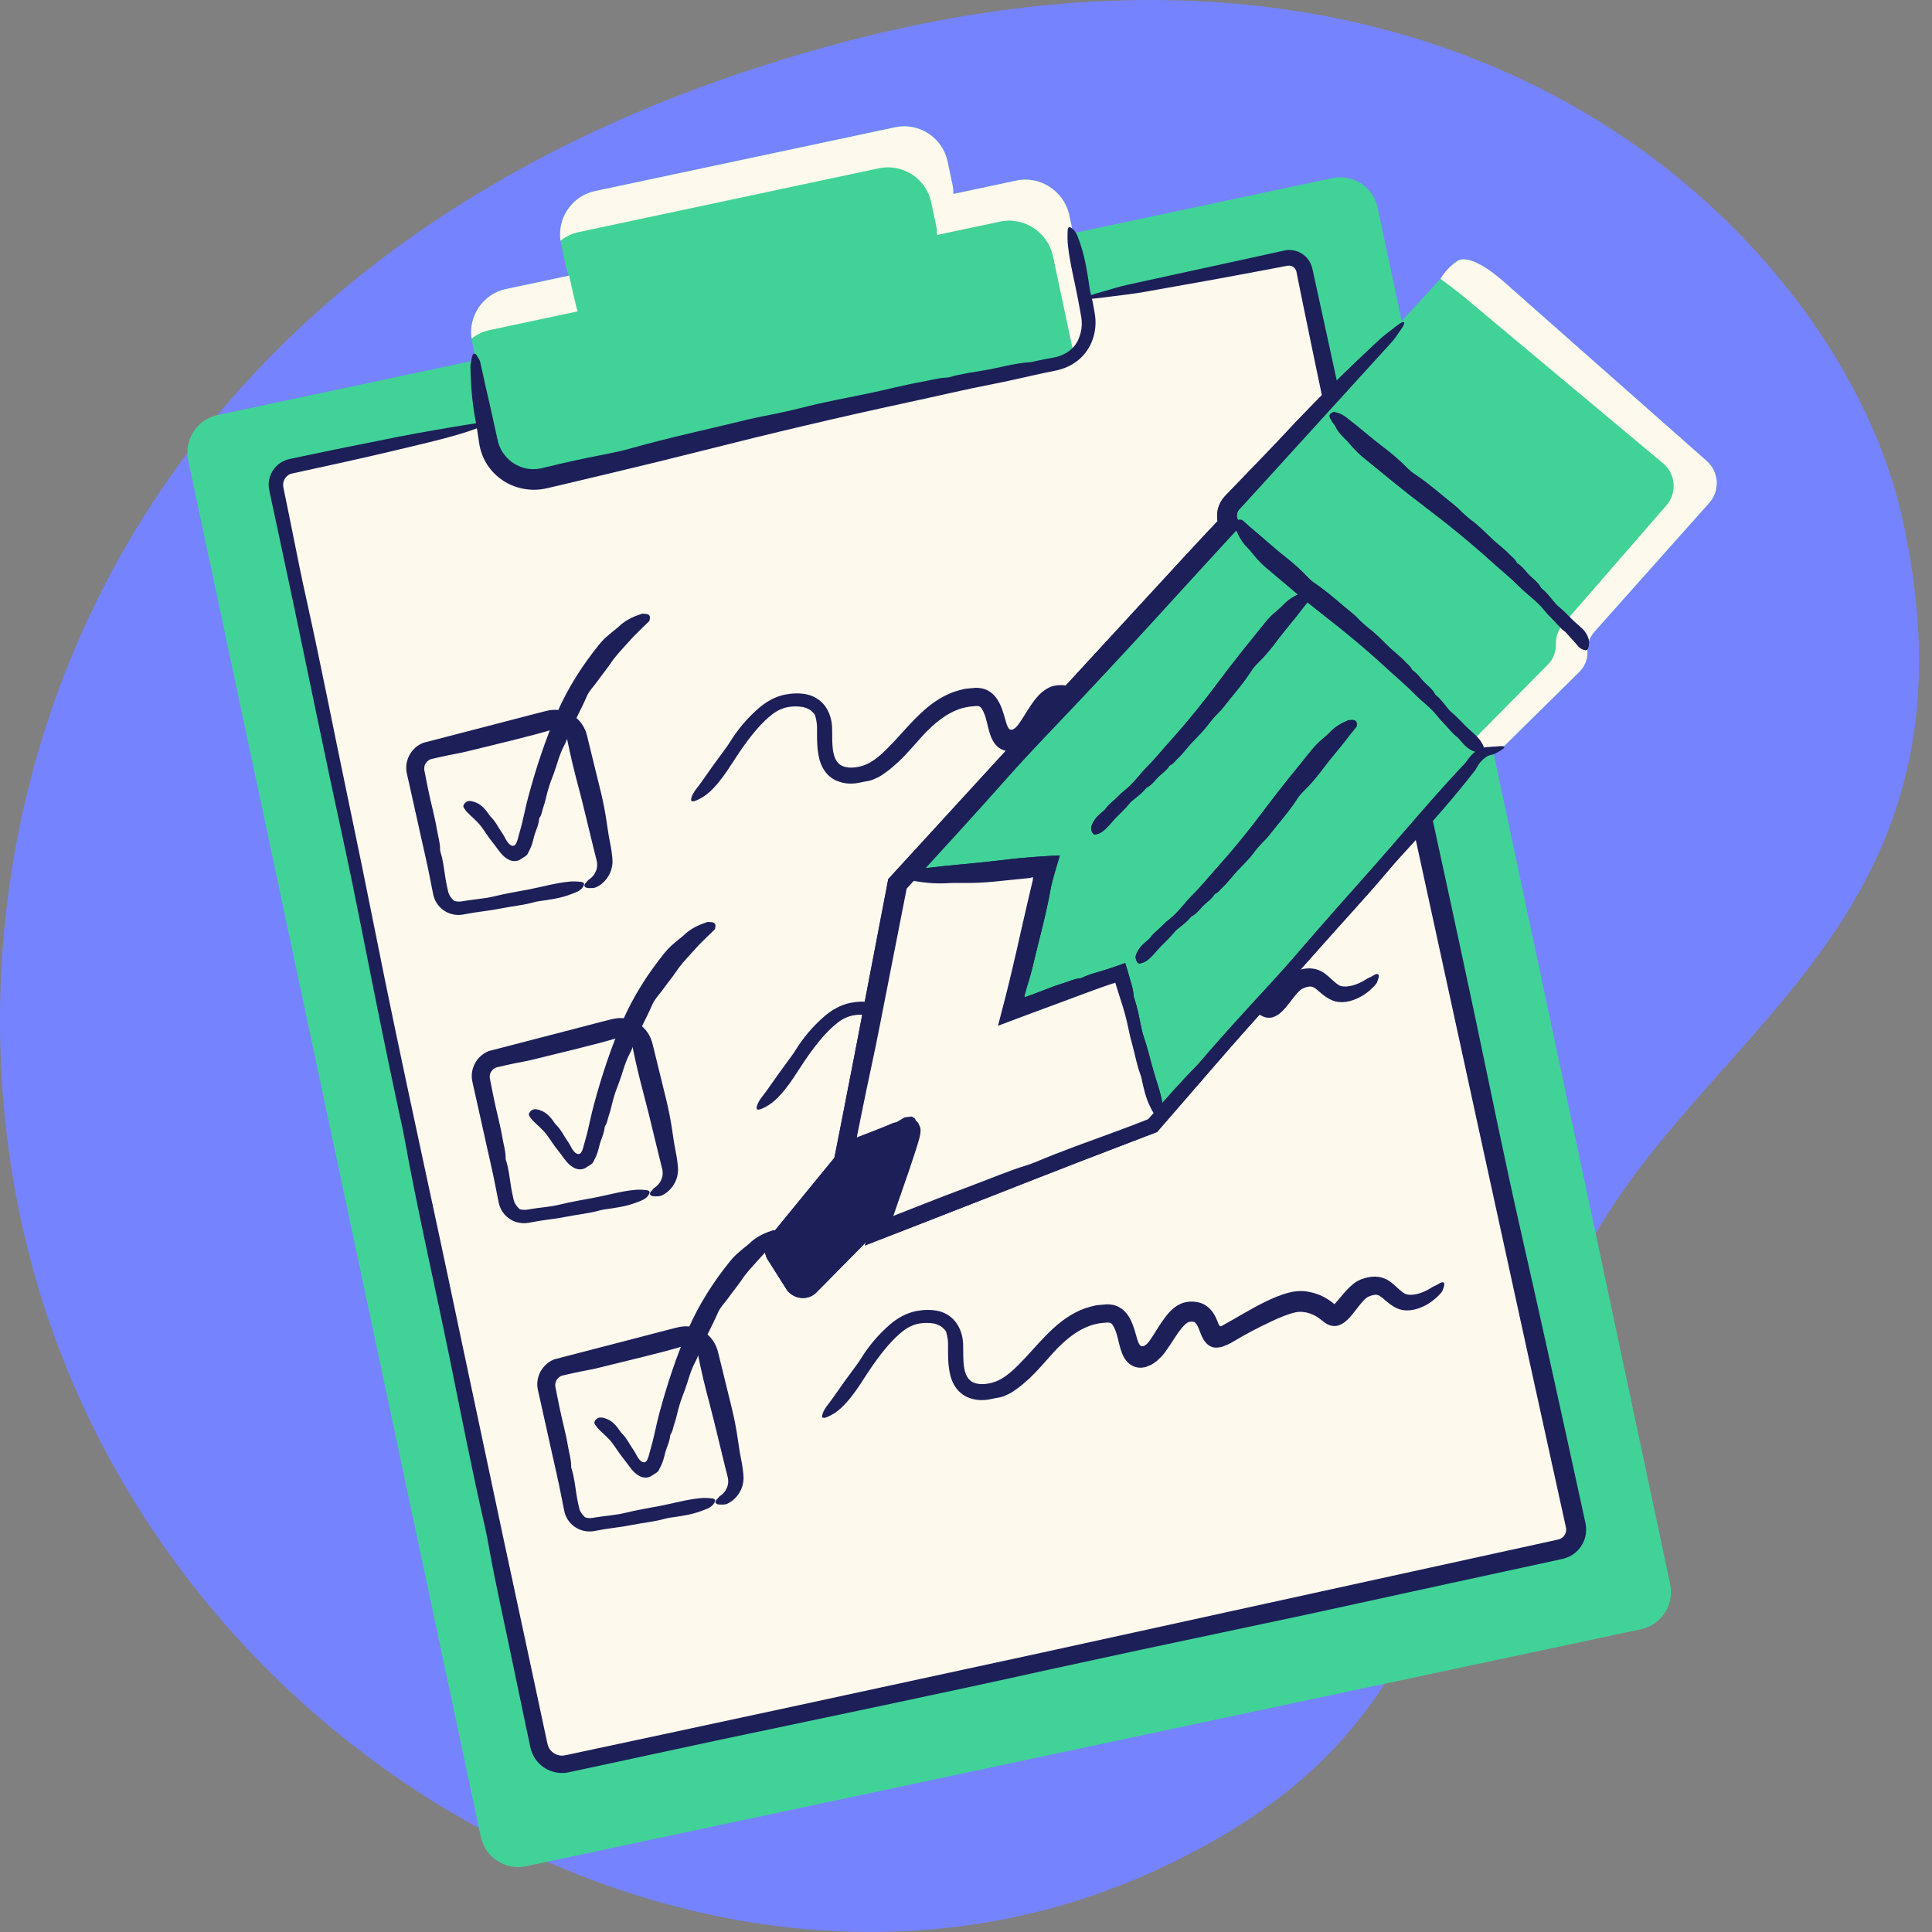
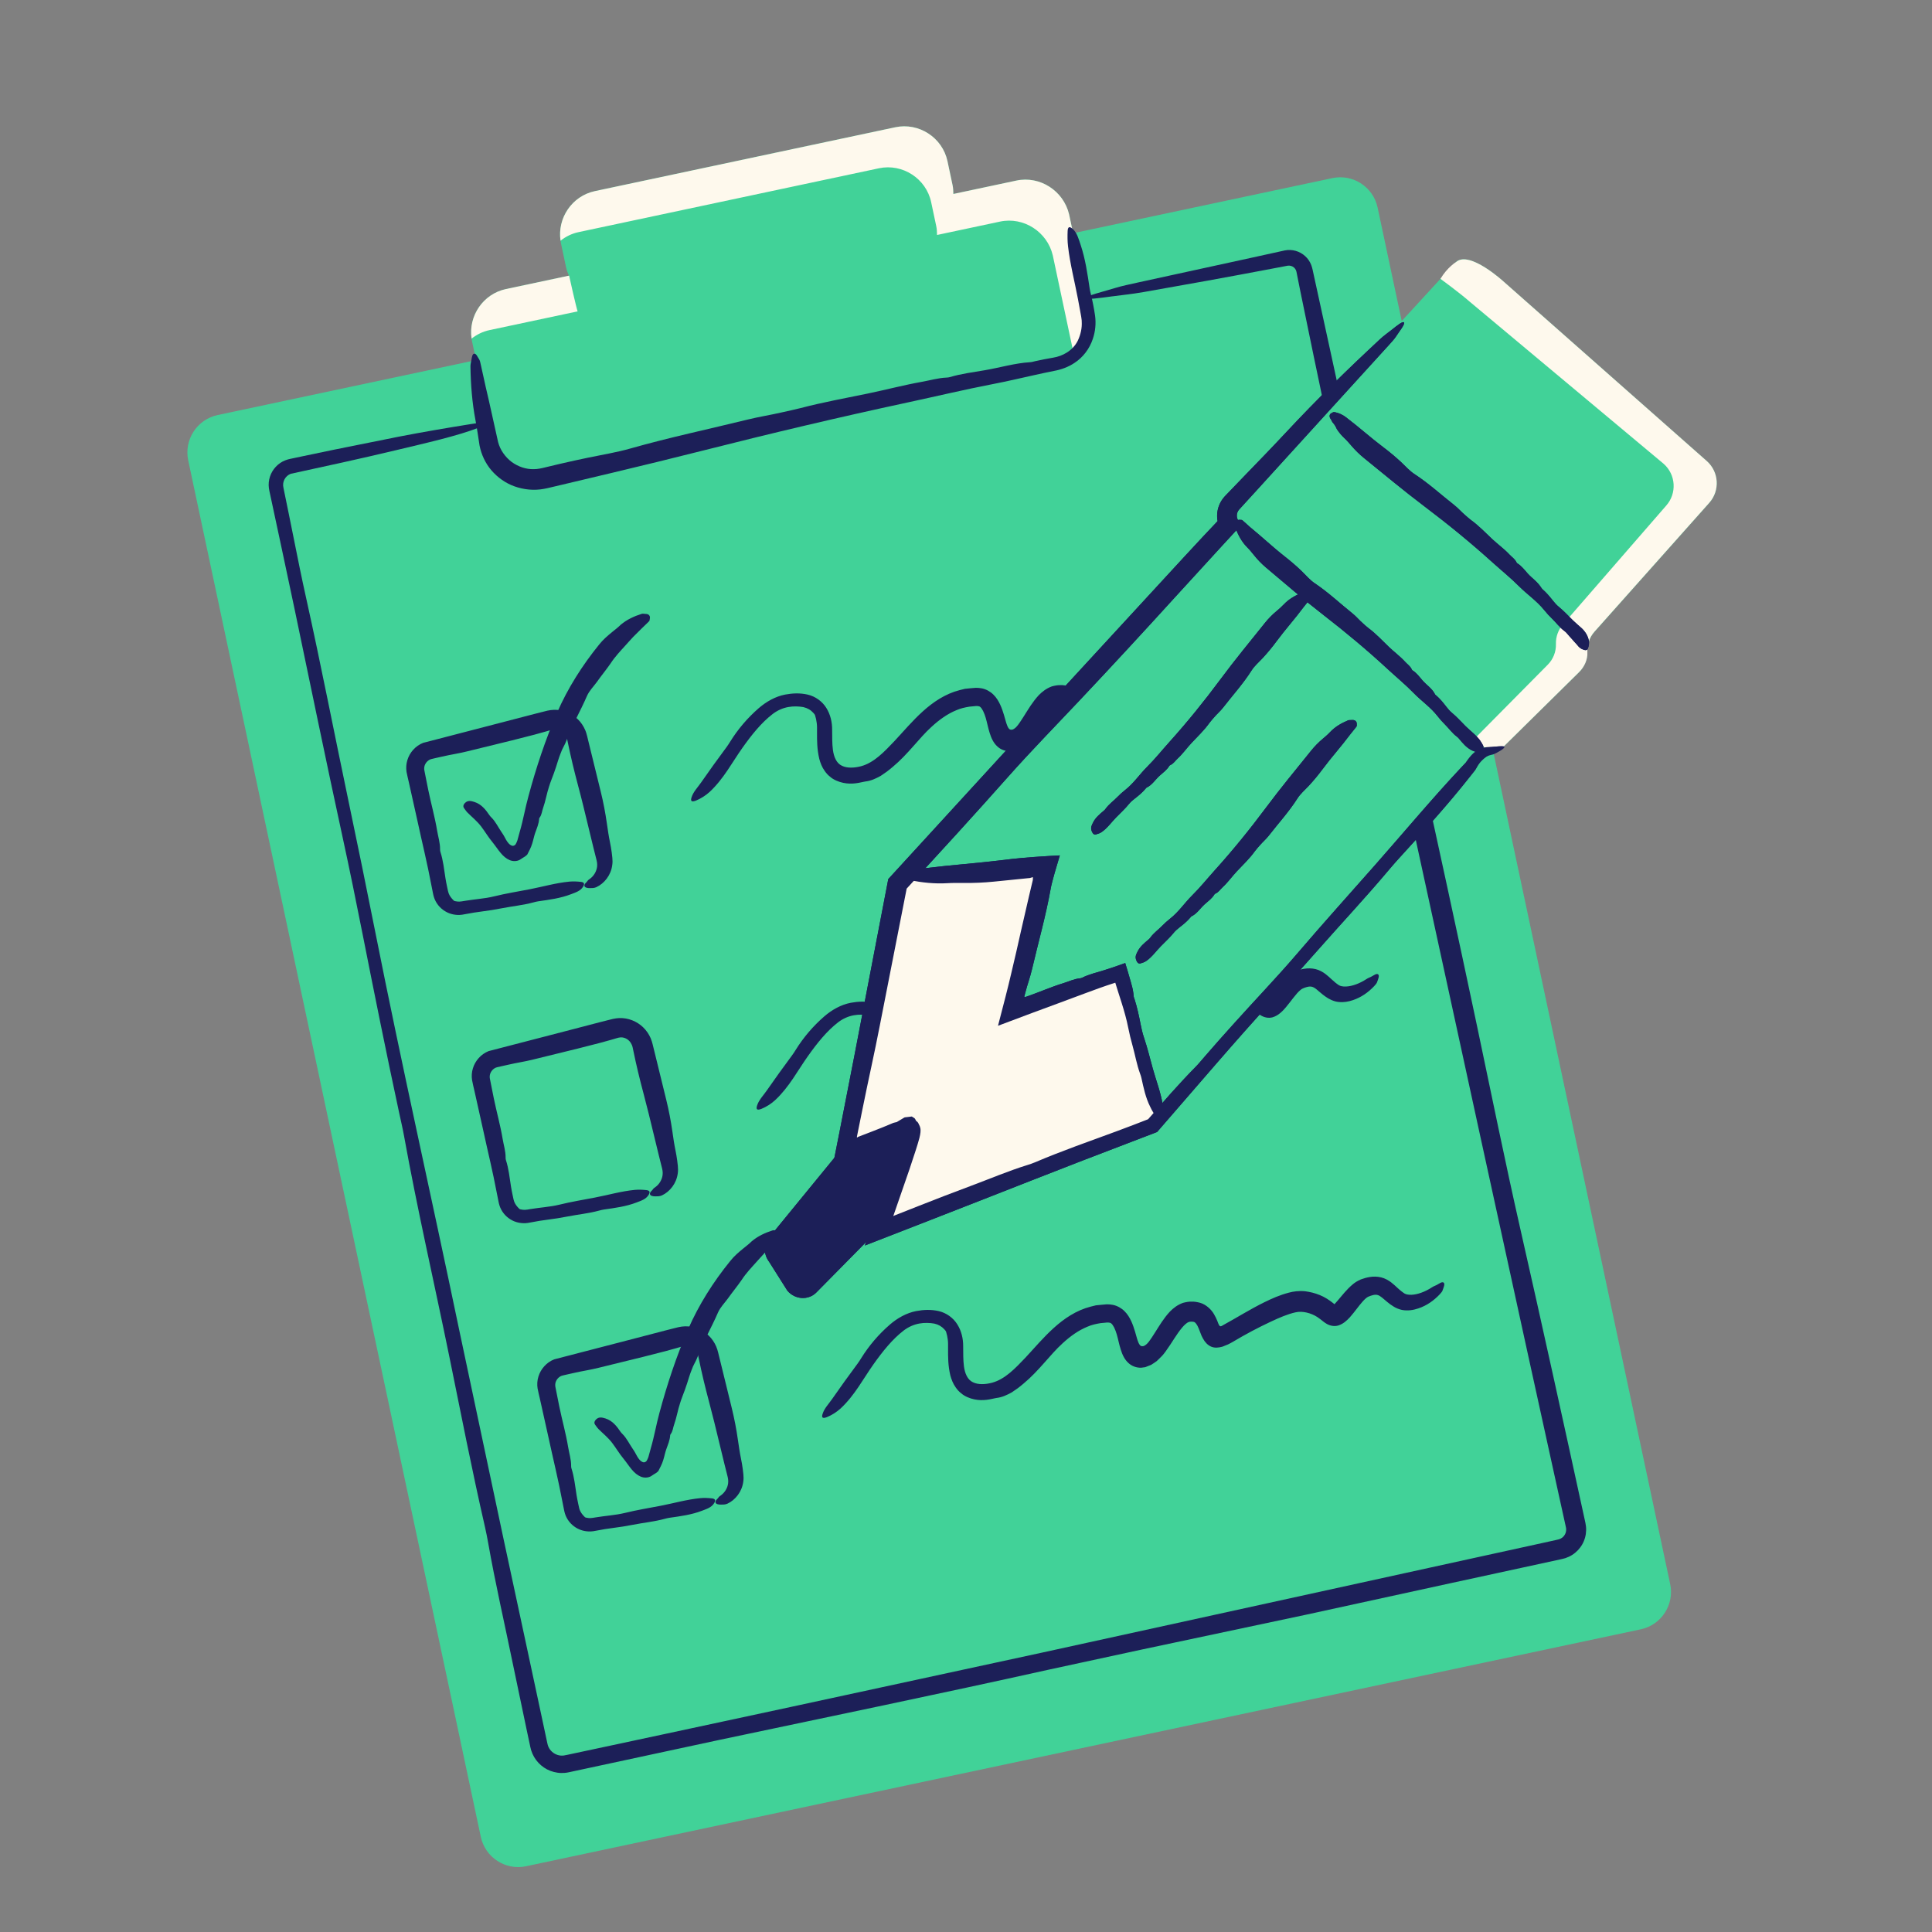
<svg xmlns="http://www.w3.org/2000/svg" width="101" height="101" viewBox="0 0 101 101" fill="none">
  <rect x="0" y="0" width="101" height="101" fill="#808080" stroke="none" />
  <g clip-path="url(#clip0_1368_12236)">
-     <path d="M83.716 63.988C90.34 53.076 103.914 47.157 99.433 27.027C96.377 13.301 77.675 -6.92 43.532 2.355C3.908 13.118 -4.474 45.286 1.944 67.117C9.484 92.75 37.919 107.728 59.88 98.017C76.776 90.545 74.081 79.863 83.713 63.988H83.716Z" fill="#7583FF" />
    <path d="M69.647 9.312L11.379 21.697C10.3 21.927 9.611 22.988 9.84 24.067L25.135 96.023C25.364 97.103 26.425 97.792 27.505 97.562L85.773 85.177C86.853 84.948 87.542 83.887 87.312 82.807L72.018 10.851C71.788 9.771 70.727 9.082 69.647 9.312Z" fill="#41D298" />
-     <path d="M82.387 79.737L68.43 14.078C68.318 13.549 67.798 13.212 67.27 13.324L15.298 24.371C14.769 24.483 14.432 25.003 14.544 25.531L28.501 91.191C28.613 91.719 29.133 92.057 29.661 91.945L81.633 80.898C82.162 80.785 82.499 80.266 82.387 79.737Z" fill="#FEF9ED" />
    <path d="M53.133 9.44L49.839 10.14C49.837 9.997 49.83 9.826 49.8 9.689L49.532 8.426C49.269 7.191 48.038 6.391 46.802 6.653L31.099 9.991C29.863 10.254 29.064 11.486 29.326 12.721L29.595 13.984C29.63 14.148 29.686 14.28 29.743 14.411L26.448 15.111C25.213 15.374 24.413 16.606 24.676 17.841L25.79 23.084C26.053 24.32 27.285 25.12 28.52 24.857L55.232 19.18C56.467 18.917 57.267 17.685 57.005 16.45L55.89 11.206C55.6 9.977 54.368 9.177 53.133 9.44H53.133Z" fill="#41D298" />
    <path d="M25.596 17.256L30.197 16.278C30.141 16.146 29.76 14.469 29.752 14.409L26.448 15.111C25.259 15.364 24.477 16.515 24.654 17.702C24.922 17.489 25.24 17.331 25.596 17.256Z" fill="#FEF9ED" />
    <path d="M53.133 9.44L49.839 10.14C49.837 9.997 49.829 9.826 49.8 9.689L49.532 8.426C49.269 7.191 48.037 6.391 46.802 6.653L31.099 9.991C29.91 10.244 29.127 11.395 29.304 12.582C29.573 12.369 29.89 12.211 30.246 12.135L45.949 8.797C47.185 8.535 48.417 9.335 48.679 10.57L48.947 11.833C48.977 11.97 48.984 12.141 48.986 12.284L52.28 11.584C53.516 11.321 54.748 12.121 55.037 13.35L56.152 18.594C56.162 18.64 56.167 18.686 56.174 18.733C56.838 18.205 57.192 17.329 57.005 16.45L55.89 11.206C55.6 9.977 54.369 9.177 53.133 9.44Z" fill="#FEF9ED" />
    <path d="M58.146 15.493C58.686 15.42 59.161 15.377 59.785 15.268C62.004 14.88 64.234 14.476 66.48 14.049L67.315 13.89C67.437 13.872 67.559 13.908 67.649 13.987C67.693 14.027 67.727 14.075 67.75 14.127C67.762 14.153 67.769 14.181 67.776 14.21L67.816 14.412L67.985 15.259C68.217 16.388 68.451 17.523 68.686 18.664C69.131 20.764 69.555 22.868 69.975 24.95C70.699 28.54 71.453 32.143 72.225 35.69L77.286 58.944L79.825 70.569L81.1 76.379L81.739 79.283L81.819 79.646L81.859 79.828C81.869 79.88 81.874 79.899 81.875 79.936C81.883 80.068 81.838 80.204 81.75 80.306C81.707 80.358 81.653 80.4 81.594 80.431C81.526 80.465 81.497 80.475 81.351 80.506L80.625 80.666C71.909 82.575 63.185 84.487 54.455 86.399C50.088 87.344 45.719 88.288 41.349 89.233L34.792 90.641L31.512 91.342L29.872 91.692C29.742 91.718 29.583 91.757 29.477 91.773C29.367 91.787 29.254 91.779 29.149 91.744C28.937 91.678 28.756 91.518 28.668 91.314C28.651 91.271 28.635 91.228 28.625 91.182L28.588 91.015L28.515 90.673L28.369 89.988L28.076 88.618L27.489 85.878L26.312 80.398C25.537 76.743 24.762 73.087 23.986 69.431C22.548 62.532 20.995 55.655 19.621 48.736C19.168 46.459 18.695 44.148 18.212 41.848C17.474 38.332 16.792 34.815 16.012 31.299C15.893 30.758 15.773 30.212 15.664 29.672L15.103 26.893L14.819 25.505C14.739 25.186 14.919 24.872 15.203 24.768L17.915 24.175C18.837 23.971 19.756 23.761 20.673 23.542C22.249 23.165 23.92 22.791 25.04 22.352C25.756 22.071 25.664 22.001 24.583 22.175C23.368 22.37 22.101 22.585 20.833 22.831C19.719 23.055 18.603 23.279 17.486 23.504L15.812 23.853L15.393 23.942L15.184 23.986C15.154 23.991 15.108 24.002 15.057 24.016C15.009 24.028 14.962 24.046 14.915 24.064C14.537 24.21 14.239 24.532 14.114 24.914C14.051 25.105 14.03 25.311 14.056 25.51C14.072 25.621 14.088 25.687 14.102 25.755L14.147 25.964L14.326 26.801L14.685 28.476C14.922 29.593 15.16 30.709 15.396 31.824C16.231 35.81 17.05 39.811 17.919 43.807C18.279 45.458 18.628 47.186 18.962 48.867C19.576 51.968 20.197 55.064 20.866 58.171C20.953 58.575 21.052 58.994 21.122 59.383C21.813 63.214 22.706 67.08 23.491 70.926C24.094 73.885 24.677 76.882 25.359 79.853C25.419 80.115 25.474 80.4 25.521 80.662C25.886 82.737 26.373 84.851 26.8 86.931C27.04 88.076 27.28 89.223 27.52 90.37L27.703 91.23L27.726 91.338C27.734 91.374 27.755 91.453 27.77 91.508C27.809 91.629 27.86 91.745 27.924 91.855C28.052 92.074 28.23 92.262 28.439 92.403C28.647 92.545 28.89 92.635 29.141 92.671C29.266 92.691 29.394 92.692 29.519 92.682C29.583 92.679 29.644 92.666 29.706 92.656L29.824 92.631L30.684 92.446C32.979 91.953 35.276 91.459 37.573 90.965C43.313 89.752 49.074 88.564 54.804 87.29C56.416 86.941 58.037 86.591 59.651 86.242C62.533 85.631 65.419 85.019 68.308 84.406C70.826 83.857 73.347 83.308 75.867 82.758L79.649 81.938L81.54 81.527L81.658 81.501C81.695 81.494 81.776 81.472 81.832 81.456C81.955 81.413 82.075 81.361 82.184 81.291C82.405 81.153 82.589 80.96 82.716 80.735C82.845 80.511 82.914 80.253 82.919 79.994C82.924 79.867 82.906 79.727 82.882 79.617L82.831 79.381C81.733 74.341 80.627 69.304 79.488 64.286C78.687 60.759 77.963 57.177 77.211 53.617C76.193 48.803 75.148 43.986 74.088 39.188C73.056 34.457 72.022 29.722 70.989 24.988L69.446 17.885L68.671 14.336C68.634 14.185 68.621 14.055 68.55 13.858C68.482 13.679 68.372 13.516 68.229 13.389C67.949 13.129 67.543 13.016 67.169 13.091L65.39 13.482C63.427 13.91 61.464 14.338 59.502 14.765C59.101 14.853 58.632 14.952 58.326 15.047C57.734 15.23 56.762 15.465 56.749 15.585C56.738 15.686 57.54 15.574 58.146 15.492L58.146 15.493Z" fill="#1C1F58" />
    <path d="M30.839 46.428C30.947 46.427 31.056 46.432 31.175 46.379C31.591 46.187 31.938 45.755 32.005 45.232C32.026 45.102 32.025 44.969 32.011 44.837L31.978 44.557C31.954 44.38 31.924 44.204 31.887 44.027C31.82 43.703 31.773 43.374 31.726 43.048C31.646 42.487 31.54 41.928 31.405 41.384L30.967 39.598L30.748 38.705L30.694 38.481C30.673 38.4 30.637 38.265 30.592 38.165C30.501 37.95 30.366 37.754 30.2 37.594C29.87 37.272 29.411 37.093 28.955 37.108C28.841 37.112 28.729 37.127 28.619 37.151L28.393 37.208L27.947 37.321L26.167 37.784L22.119 38.835C21.721 38.992 21.414 39.337 21.296 39.738C21.234 39.938 21.221 40.151 21.253 40.355C21.29 40.557 21.331 40.701 21.369 40.877L21.82 42.9C22.063 44.028 22.341 45.148 22.553 46.284L22.632 46.684C22.654 46.808 22.702 46.986 22.777 47.119C22.925 47.4 23.176 47.621 23.469 47.737C23.615 47.794 23.771 47.826 23.928 47.831C24.082 47.838 24.252 47.806 24.375 47.78C24.643 47.729 24.912 47.684 25.183 47.651C25.54 47.606 25.9 47.548 26.257 47.478C26.801 47.372 27.356 47.319 27.893 47.173C27.976 47.15 28.06 47.129 28.144 47.117C28.724 47.035 29.305 46.959 29.854 46.746C30.091 46.654 30.346 46.581 30.484 46.351C30.573 46.204 30.543 46.12 30.366 46.102C30.167 46.08 29.962 46.07 29.762 46.089C29.059 46.157 28.378 46.355 27.687 46.489C27.069 46.608 26.445 46.708 25.832 46.859C25.578 46.922 25.308 46.962 25.044 46.993C24.801 47.023 24.558 47.054 24.317 47.092L24.136 47.121C24.075 47.129 24.06 47.131 24.021 47.133C23.954 47.137 23.887 47.128 23.822 47.115C23.788 47.109 23.75 47.104 23.724 47.08C23.598 46.959 23.51 46.843 23.457 46.707C23.441 46.666 23.438 46.653 23.421 46.584L23.373 46.361C23.341 46.212 23.311 46.063 23.288 45.913C23.215 45.452 23.169 44.98 23.022 44.53C23.01 44.49 23.006 44.445 23.006 44.403C23.011 44.069 22.906 43.749 22.852 43.425C22.733 42.711 22.535 42.012 22.389 41.3L22.256 40.634L22.19 40.3L22.182 40.259L22.18 40.242L22.176 40.208C22.177 40.186 22.173 40.164 22.177 40.142C22.187 39.968 22.298 39.8 22.464 39.713C22.475 39.705 22.488 39.702 22.501 39.697C22.513 39.692 22.522 39.687 22.56 39.679L22.747 39.635L23.12 39.551C23.564 39.447 24.016 39.385 24.458 39.271L26.781 38.702L27.939 38.406L28.515 38.246L28.802 38.163C28.874 38.142 28.921 38.126 28.984 38.12C29.153 38.099 29.337 38.168 29.46 38.294C29.523 38.356 29.572 38.43 29.606 38.51C29.641 38.592 29.653 38.656 29.685 38.817C29.838 39.561 30.016 40.302 30.212 41.036C30.406 41.759 30.581 42.487 30.756 43.215L31.021 44.307L31.158 44.851C31.183 44.95 31.203 45.021 31.211 45.091C31.223 45.164 31.221 45.238 31.214 45.312C31.183 45.557 31.044 45.792 30.839 45.943C30.797 45.974 30.744 46.002 30.718 46.046C30.669 46.133 30.538 46.195 30.553 46.309C30.565 46.404 30.715 46.431 30.838 46.428H30.839Z" fill="#1C1F58" />
    <path d="M33.728 32.092C33.667 32.09 33.6 32.073 33.544 32.091C33.145 32.216 32.766 32.394 32.452 32.658C32.318 32.791 32.169 32.908 32.021 33.025C31.769 33.23 31.52 33.443 31.321 33.696C30.437 34.787 29.682 35.977 29.127 37.247C28.508 38.677 28.025 40.139 27.628 41.618C27.456 42.234 27.353 42.866 27.174 43.472C27.127 43.633 27.094 43.77 27.049 43.929C27.026 43.998 26.996 44.068 26.959 44.132C26.918 44.193 26.843 44.233 26.771 44.213C26.629 44.169 26.53 44.028 26.454 43.898L26.352 43.71L26.3 43.623L26.218 43.5C26.046 43.251 25.915 42.96 25.687 42.733C25.651 42.698 25.618 42.662 25.59 42.621C25.401 42.344 25.176 42.042 24.797 41.923C24.641 41.876 24.459 41.817 24.302 41.984C24.206 42.087 24.206 42.178 24.261 42.251C24.324 42.333 24.376 42.418 24.439 42.479C24.656 42.699 24.933 42.916 25.157 43.21C25.356 43.472 25.526 43.765 25.754 44.039C25.894 44.21 26.027 44.416 26.178 44.596C26.317 44.763 26.473 44.892 26.639 44.962C26.798 45.032 27.015 45.04 27.183 44.943C27.223 44.916 27.265 44.885 27.301 44.865C27.388 44.812 27.486 44.757 27.564 44.675C27.655 44.495 27.756 44.319 27.821 44.103C27.855 43.995 27.883 43.883 27.911 43.771L27.946 43.641L27.976 43.548C28.062 43.305 28.171 43.062 28.185 42.804C28.186 42.782 28.197 42.759 28.212 42.74C28.326 42.588 28.331 42.401 28.393 42.236C28.522 41.87 28.582 41.484 28.704 41.117C28.774 40.885 28.869 40.663 28.951 40.437C29.031 40.21 29.108 39.982 29.177 39.75C29.213 39.619 29.268 39.495 29.314 39.367C29.39 39.137 29.533 38.937 29.615 38.709C29.906 37.909 30.34 37.184 30.681 36.393C30.802 36.114 31.022 35.898 31.2 35.656C31.434 35.322 31.695 35.011 31.927 34.673C32.148 34.333 32.427 34.041 32.698 33.74C32.835 33.592 32.966 33.437 33.106 33.291C33.252 33.15 33.396 33.008 33.538 32.861L33.902 32.509C33.926 32.485 33.957 32.459 33.96 32.419C33.964 32.342 34.011 32.265 33.943 32.173C33.885 32.095 33.797 32.095 33.728 32.093L33.728 32.092Z" fill="#1C1F58" />
    <path d="M68.295 34.925C68.2 34.981 68.097 35.007 68.002 35.073C67.657 35.3 67.263 35.446 66.936 35.459C66.775 35.465 66.641 35.436 66.567 35.387C66.546 35.37 66.464 35.322 66.398 35.265C66.329 35.211 66.26 35.148 66.174 35.069C66.096 34.999 66.008 34.911 65.877 34.811C65.754 34.715 65.559 34.599 65.355 34.55C65.153 34.499 64.929 34.5 64.763 34.529C64.591 34.556 64.449 34.6 64.312 34.648C63.956 34.792 63.775 34.993 63.615 35.147C63.459 35.309 63.332 35.463 63.213 35.606L63.043 35.806L62.965 35.894L62.929 35.932C62.923 35.936 62.926 35.935 62.926 35.935C62.926 35.935 62.928 35.939 62.926 35.944C62.924 35.947 62.922 35.949 62.919 35.95C62.904 35.941 62.954 35.985 62.826 35.882C62.637 35.73 62.39 35.571 62.138 35.471C61.882 35.367 61.634 35.309 61.376 35.273C61.046 35.243 60.765 35.283 60.532 35.347C60.052 35.47 59.654 35.652 59.265 35.84C58.878 36.03 58.513 36.236 58.153 36.441C57.795 36.645 57.441 36.858 57.105 37.038C57.054 37.068 57.021 37.094 56.967 37.105C56.91 37.109 56.885 37.053 56.862 37.008L56.845 36.971L56.788 36.825C56.744 36.716 56.688 36.597 56.617 36.477C56.481 36.236 56.208 35.969 55.886 35.877C55.735 35.839 55.575 35.807 55.44 35.817C55.307 35.81 55.146 35.841 54.992 35.882C54.699 35.987 54.484 36.162 54.31 36.336C53.972 36.701 53.755 37.081 53.533 37.43L53.368 37.685C53.34 37.725 53.313 37.769 53.285 37.806L53.22 37.895C53.159 37.976 53.087 38.06 52.99 38.113C52.911 38.166 52.794 38.164 52.738 38.084C52.68 38.012 52.649 37.922 52.617 37.83L52.594 37.757L52.56 37.639L52.485 37.377C52.431 37.2 52.371 37.017 52.287 36.836C52.203 36.655 52.094 36.47 51.932 36.312C51.773 36.154 51.559 36.034 51.339 35.988C51.229 35.966 51.12 35.957 51.015 35.957L50.728 35.981C50.633 35.991 50.537 35.997 50.442 36.01L50.164 36.079C49.418 36.269 48.777 36.704 48.238 37.193C47.694 37.684 47.232 38.237 46.75 38.752C46.231 39.297 45.693 39.873 45.011 40.057C44.673 40.145 44.288 40.171 44.009 40.03C43.723 39.898 43.591 39.558 43.543 39.207C43.498 38.869 43.507 38.517 43.502 38.146C43.505 37.764 43.416 37.354 43.199 37.01C42.986 36.663 42.621 36.404 42.224 36.312C41.824 36.221 41.441 36.237 41.047 36.31C40.532 36.409 40.056 36.684 39.668 37.018C39.075 37.533 38.577 38.122 38.18 38.759C38.118 38.857 38.057 38.956 37.989 39.048C37.519 39.677 37.074 40.3 36.653 40.905C36.469 41.169 36.246 41.391 36.153 41.681C36.092 41.871 36.139 41.945 36.376 41.856C36.635 41.75 36.886 41.592 37.097 41.4C37.836 40.712 38.277 39.848 38.813 39.094C39.289 38.422 39.801 37.781 40.394 37.326C40.639 37.138 40.929 37.01 41.215 36.961C41.471 36.913 41.763 36.924 41.992 36.964C42.213 37.016 42.38 37.113 42.517 37.265C42.552 37.304 42.594 37.346 42.611 37.399C42.651 37.528 42.681 37.663 42.698 37.807C42.707 37.879 42.712 37.953 42.712 38.024V38.301C42.712 38.702 42.708 39.161 42.832 39.679C42.889 39.882 42.965 40.1 43.117 40.309C43.191 40.414 43.275 40.514 43.385 40.597C43.487 40.691 43.601 40.755 43.722 40.809C44.206 41.022 44.654 40.981 45.021 40.898C45.088 40.888 45.167 40.863 45.239 40.854C45.538 40.821 45.795 40.696 46.039 40.562L46.366 40.336C46.474 40.26 46.56 40.177 46.66 40.1C47.492 39.406 48.031 38.602 48.698 37.997C49.108 37.619 49.542 37.312 49.992 37.13C50.215 37.03 50.447 36.98 50.68 36.942L51.026 36.909C51.101 36.905 51.145 36.914 51.182 36.925C51.258 36.936 51.374 37.083 51.469 37.342C51.512 37.455 51.549 37.583 51.583 37.722L51.636 37.94L51.678 38.109C51.695 38.177 51.717 38.248 51.738 38.317C51.822 38.598 51.949 38.85 52.13 39.014C52.303 39.185 52.565 39.283 52.815 39.27L53.02 39.242L53.33 39.121C53.429 39.065 53.523 38.991 53.619 38.927C53.708 38.847 53.792 38.756 53.879 38.672C53.967 38.586 54.043 38.473 54.08 38.429C54.255 38.189 54.398 37.961 54.537 37.747C54.674 37.535 54.809 37.338 54.944 37.179C55.076 37.018 55.214 36.908 55.294 36.882C55.315 36.882 55.331 36.875 55.352 36.866C55.388 36.867 55.422 36.866 55.458 36.862C55.491 36.862 55.508 36.872 55.535 36.87C55.556 36.875 55.567 36.884 55.587 36.885C55.636 36.904 55.727 37.005 55.813 37.214L55.903 37.446C55.941 37.553 55.985 37.656 56.038 37.748C56.143 37.934 56.275 38.085 56.463 38.169C56.656 38.251 56.858 38.226 57.054 38.172C57.154 38.131 57.253 38.096 57.35 38.052C57.445 38.008 57.556 37.944 57.602 37.918C58.266 37.521 58.921 37.175 59.581 36.866C60.021 36.66 60.475 36.462 60.889 36.373C61.231 36.295 61.688 36.407 62.02 36.624C62.063 36.652 62.107 36.684 62.152 36.718L62.339 36.865C62.49 36.979 62.653 37.073 62.837 37.088C63.02 37.106 63.2 37.045 63.355 36.952C63.433 36.902 63.506 36.845 63.573 36.78C63.608 36.75 63.642 36.717 63.673 36.683L63.746 36.603C63.925 36.397 64.073 36.192 64.223 36.004C64.368 35.824 64.534 35.633 64.656 35.573C64.682 35.555 64.746 35.535 64.791 35.515C64.838 35.5 64.886 35.484 64.931 35.474C65.023 35.453 65.088 35.454 65.161 35.471C65.289 35.494 65.457 35.655 65.663 35.829C65.765 35.914 65.878 35.999 66 36.072C66.111 36.146 66.28 36.215 66.427 36.248C66.734 36.31 67.031 36.262 67.294 36.173C67.736 36.026 68.109 35.76 68.414 35.438C68.473 35.37 68.549 35.294 68.568 35.219C68.615 35.082 68.708 34.887 68.616 34.821C68.536 34.763 68.404 34.867 68.294 34.926L68.295 34.925Z" fill="#1C1F58" />
    <path d="M34.264 62.542C34.372 62.541 34.482 62.547 34.6 62.494C35.017 62.302 35.363 61.869 35.431 61.346C35.451 61.217 35.45 61.084 35.436 60.952L35.403 60.672C35.379 60.495 35.349 60.318 35.313 60.142C35.245 59.817 35.198 59.488 35.152 59.163C35.072 58.602 34.965 58.043 34.831 57.498L34.393 55.712L34.174 54.819L34.119 54.596C34.099 54.514 34.062 54.38 34.017 54.279C33.926 54.065 33.791 53.869 33.626 53.709C33.295 53.386 32.836 53.207 32.38 53.222C32.267 53.227 32.154 53.241 32.045 53.266L31.818 53.322L31.372 53.435L29.593 53.899L25.544 54.949C25.147 55.106 24.84 55.452 24.721 55.852C24.659 56.052 24.646 56.266 24.679 56.47C24.715 56.671 24.756 56.815 24.794 56.991L25.245 59.014C25.488 60.142 25.766 61.263 25.978 62.398L26.058 62.799C26.08 62.922 26.127 63.1 26.202 63.233C26.35 63.515 26.602 63.736 26.894 63.852C27.041 63.909 27.197 63.941 27.354 63.945C27.508 63.953 27.677 63.921 27.801 63.895C28.068 63.843 28.337 63.798 28.608 63.765C28.965 63.721 29.325 63.662 29.682 63.593C30.227 63.486 30.781 63.434 31.319 63.287C31.401 63.265 31.485 63.243 31.57 63.231C32.149 63.149 32.73 63.074 33.28 62.861C33.516 62.769 33.771 62.695 33.909 62.465C33.998 62.318 33.968 62.235 33.791 62.216C33.593 62.195 33.388 62.185 33.188 62.204C32.485 62.271 31.804 62.47 31.112 62.603C30.494 62.722 29.871 62.823 29.257 62.974C29.003 63.036 28.734 63.076 28.47 63.108C28.227 63.137 27.984 63.168 27.742 63.206L27.561 63.236C27.5 63.244 27.485 63.246 27.446 63.247C27.379 63.252 27.313 63.243 27.247 63.229C27.213 63.224 27.175 63.218 27.149 63.194C27.023 63.074 26.935 62.957 26.882 62.821C26.866 62.78 26.863 62.768 26.846 62.699L26.798 62.475C26.766 62.327 26.737 62.178 26.713 62.028C26.641 61.566 26.594 61.094 26.448 60.644C26.435 60.605 26.431 60.559 26.432 60.517C26.436 60.184 26.331 59.864 26.277 59.54C26.158 58.826 25.96 58.126 25.814 57.415L25.681 56.748L25.615 56.414L25.607 56.373L25.606 56.356L25.601 56.322C25.602 56.3 25.598 56.278 25.602 56.257C25.613 56.082 25.724 55.914 25.889 55.828C25.9 55.82 25.913 55.816 25.926 55.812C25.939 55.807 25.947 55.802 25.985 55.793L26.172 55.75L26.546 55.666C26.989 55.562 27.441 55.499 27.884 55.386L30.206 54.816L31.364 54.52L31.941 54.361L32.228 54.277C32.3 54.256 32.346 54.241 32.41 54.235C32.578 54.213 32.762 54.282 32.886 54.408C32.949 54.47 32.997 54.545 33.031 54.624C33.067 54.707 33.078 54.771 33.11 54.931C33.263 55.675 33.441 56.416 33.638 57.15C33.831 57.874 34.007 58.602 34.182 59.33L34.447 60.421L34.583 60.966C34.608 61.064 34.629 61.135 34.636 61.205C34.648 61.278 34.646 61.352 34.639 61.426C34.608 61.672 34.47 61.906 34.264 62.057C34.222 62.089 34.169 62.117 34.143 62.16C34.094 62.247 33.963 62.31 33.978 62.423C33.991 62.518 34.141 62.545 34.264 62.542H34.264Z" fill="#1C1F58" />
-     <path d="M37.153 48.207C37.092 48.205 37.026 48.188 36.97 48.205C36.57 48.331 36.191 48.509 35.877 48.773C35.743 48.905 35.594 49.023 35.446 49.14C35.194 49.344 34.945 49.558 34.747 49.811C33.862 50.902 33.108 52.092 32.552 53.361C31.933 54.792 31.451 56.254 31.053 57.732C30.881 58.348 30.778 58.981 30.6 59.587C30.552 59.747 30.519 59.885 30.474 60.044C30.451 60.113 30.422 60.183 30.385 60.246C30.343 60.307 30.269 60.348 30.197 60.327C30.054 60.284 29.955 60.142 29.88 60.012L29.777 59.824L29.726 59.737L29.643 59.614C29.471 59.365 29.34 59.075 29.112 58.847C29.077 58.813 29.044 58.777 29.015 58.736C28.826 58.459 28.601 58.156 28.223 58.037C28.066 57.991 27.885 57.932 27.727 58.099C27.632 58.202 27.631 58.292 27.686 58.366C27.75 58.448 27.801 58.533 27.865 58.593C28.082 58.813 28.359 59.03 28.583 59.324C28.782 59.586 28.952 59.88 29.18 60.154C29.319 60.324 29.453 60.53 29.603 60.711C29.742 60.877 29.898 61.006 30.064 61.076C30.224 61.147 30.44 61.154 30.609 61.057C30.649 61.031 30.69 60.999 30.726 60.979C30.813 60.927 30.911 60.872 30.99 60.79C31.08 60.61 31.182 60.434 31.246 60.217C31.28 60.11 31.308 59.998 31.336 59.886L31.372 59.755L31.402 59.663C31.487 59.419 31.596 59.176 31.61 58.919C31.611 58.896 31.622 58.874 31.637 58.855C31.752 58.703 31.756 58.516 31.818 58.351C31.948 57.985 32.007 57.599 32.13 57.232C32.199 57 32.294 56.778 32.376 56.551C32.457 56.324 32.533 56.096 32.602 55.865C32.638 55.734 32.693 55.609 32.739 55.482C32.815 55.251 32.958 55.051 33.041 54.823C33.331 54.024 33.765 53.299 34.106 52.507C34.227 52.228 34.447 52.012 34.625 51.77C34.859 51.437 35.12 51.126 35.352 50.788C35.574 50.447 35.852 50.156 36.123 49.855C36.26 49.706 36.391 49.551 36.532 49.405C36.677 49.265 36.821 49.122 36.963 48.976L37.327 48.624C37.352 48.599 37.382 48.574 37.385 48.534C37.389 48.456 37.436 48.379 37.368 48.288C37.31 48.21 37.222 48.21 37.154 48.208L37.153 48.207Z" fill="#1C1F58" />
    <path d="M71.72 51.039C71.625 51.096 71.523 51.121 71.428 51.188C71.082 51.414 70.688 51.561 70.361 51.573C70.2 51.58 70.066 51.55 69.992 51.502C69.971 51.485 69.889 51.437 69.823 51.38C69.755 51.325 69.686 51.263 69.599 51.184C69.521 51.114 69.433 51.026 69.302 50.926C69.179 50.829 68.984 50.713 68.78 50.664C68.579 50.614 68.354 50.615 68.189 50.644C68.016 50.671 67.875 50.715 67.738 50.763C67.403 50.895 67.224 51.085 67.071 51.23C66.92 51.383 66.8 51.528 66.686 51.663C66.573 51.798 66.468 51.925 66.374 52.025C66.343 52.057 66.35 52.05 66.35 52.05V52.051C66.35 52.051 66.351 52.053 66.351 52.055L66.35 52.059C66.349 52.062 66.346 52.064 66.343 52.065C66.329 52.056 66.378 52.1 66.25 51.996C66.061 51.844 65.814 51.686 65.562 51.585C65.307 51.482 65.058 51.423 64.8 51.388C64.47 51.358 64.189 51.398 63.956 51.461C63.477 51.585 63.078 51.767 62.689 51.955C62.302 52.145 61.938 52.351 61.578 52.556C61.22 52.76 60.865 52.972 60.529 53.152C60.478 53.183 60.446 53.209 60.391 53.22C60.334 53.224 60.309 53.167 60.286 53.123L60.269 53.085L60.212 52.94C60.168 52.83 60.113 52.712 60.041 52.591C59.905 52.351 59.632 52.084 59.31 51.992C59.159 51.954 59 51.922 58.865 51.932C58.732 51.924 58.57 51.956 58.416 51.996C58.123 52.102 57.908 52.277 57.734 52.451C57.364 52.852 57.136 53.269 56.893 53.646C56.833 53.74 56.773 53.83 56.711 53.917L56.642 54.014L56.589 54.081C56.515 54.166 56.416 54.253 56.292 54.264C56.16 54.261 56.109 54.12 56.065 54.013C56.041 53.946 56.03 53.916 55.999 53.805L55.901 53.466C55.831 53.236 55.749 52.997 55.614 52.764C55.482 52.534 55.276 52.3 54.996 52.181C54.72 52.052 54.422 52.064 54.19 52.093C54.067 52.108 53.941 52.107 53.821 52.136L53.46 52.226C52.991 52.375 52.545 52.599 52.167 52.895C51.389 53.465 50.801 54.203 50.175 54.867C49.656 55.411 49.117 55.987 48.435 56.172C48.097 56.26 47.712 56.286 47.434 56.145C47.148 56.012 47.015 55.672 46.967 55.321C46.923 54.983 46.932 54.632 46.927 54.26C46.93 53.878 46.84 53.469 46.624 53.125C46.411 52.777 46.045 52.518 45.649 52.426C45.248 52.335 44.866 52.351 44.472 52.424C43.956 52.524 43.48 52.798 43.093 53.133C42.5 53.648 42.002 54.236 41.604 54.874C41.543 54.972 41.482 55.07 41.413 55.162C40.944 55.792 40.499 56.415 40.078 57.019C39.893 57.284 39.67 57.505 39.578 57.796C39.517 57.986 39.564 58.06 39.801 57.971C40.06 57.865 40.31 57.707 40.521 57.514C41.261 56.827 41.701 55.962 42.238 55.209C42.714 54.536 43.226 53.896 43.818 53.441C44.063 53.253 44.353 53.125 44.64 53.075C44.896 53.027 45.188 53.039 45.417 53.079C45.638 53.13 45.805 53.227 45.941 53.379C45.977 53.419 46.018 53.46 46.035 53.513C46.076 53.642 46.106 53.778 46.123 53.922C46.132 53.994 46.136 54.068 46.137 54.139V54.415C46.137 54.817 46.132 55.276 46.257 55.794C46.314 55.996 46.389 56.214 46.542 56.423C46.616 56.529 46.7 56.628 46.81 56.712C46.911 56.805 47.026 56.869 47.146 56.924C47.63 57.136 48.078 57.095 48.446 57.013C48.512 57.002 48.592 56.977 48.664 56.969C48.963 56.935 49.219 56.81 49.463 56.677L49.79 56.451C49.899 56.375 49.985 56.291 50.084 56.215C50.917 55.52 51.455 54.717 52.123 54.111C52.532 53.733 52.966 53.426 53.416 53.244C53.64 53.145 53.871 53.094 54.105 53.056L54.451 53.023C54.526 53.02 54.57 53.029 54.607 53.039C54.683 53.051 54.798 53.197 54.894 53.456C54.937 53.569 54.973 53.697 55.008 53.836L55.06 54.054L55.103 54.223C55.119 54.292 55.141 54.362 55.162 54.432C55.246 54.712 55.373 54.964 55.555 55.129C55.727 55.299 55.989 55.398 56.239 55.384C56.456 55.351 56.673 55.298 56.868 55.163C57.069 55.042 57.244 54.851 57.408 54.667L57.496 54.554L57.564 54.462L57.688 54.282L57.91 53.94C58.053 53.721 58.189 53.511 58.327 53.34C58.463 53.171 58.606 53.048 58.697 53.009C58.748 52.97 58.958 52.973 58.999 52.996C59.054 53.001 59.137 53.099 59.227 53.305C59.238 53.327 59.249 53.358 59.261 53.386L59.31 53.516C59.353 53.622 59.389 53.734 59.445 53.828C59.545 54.026 59.677 54.182 59.866 54.274C60.06 54.367 60.268 54.34 60.468 54.291C60.569 54.25 60.67 54.213 60.77 54.169C60.866 54.125 60.981 54.059 61.027 54.033C61.691 53.636 62.346 53.29 63.006 52.981C63.446 52.774 63.9 52.577 64.314 52.488C64.656 52.41 65.114 52.522 65.445 52.739C65.5 52.774 65.553 52.814 65.612 52.86L65.735 52.957C65.781 52.995 65.83 53.028 65.879 53.06C66.07 53.189 66.309 53.243 66.531 53.181C66.679 53.135 66.812 53.058 66.932 52.955C66.99 52.902 67.051 52.852 67.103 52.793C67.147 52.746 67.183 52.705 67.22 52.661C67.367 52.487 67.493 52.316 67.62 52.155C67.745 51.998 67.875 51.839 67.996 51.745C68.078 51.669 68.285 51.598 68.421 51.577C68.557 51.561 68.651 51.588 68.792 51.694C68.934 51.804 69.097 51.965 69.292 52.099C69.471 52.23 69.737 52.364 69.995 52.382C70.252 52.408 70.497 52.363 70.72 52.287C71.162 52.141 71.535 51.874 71.839 51.552C71.899 51.484 71.974 51.409 71.994 51.334C72.041 51.196 72.133 51.001 72.042 50.935C71.961 50.878 71.829 50.981 71.719 51.04L71.72 51.039Z" fill="#1C1F58" />
    <path d="M37.69 78.657C37.797 78.656 37.907 78.662 38.026 78.609C38.442 78.417 38.788 77.984 38.856 77.461C38.876 77.332 38.875 77.199 38.861 77.067L38.828 76.787C38.804 76.61 38.774 76.433 38.738 76.257C38.671 75.932 38.623 75.603 38.577 75.278C38.497 74.717 38.39 74.158 38.256 73.613L37.818 71.827L37.599 70.934L37.544 70.711C37.524 70.629 37.487 70.495 37.442 70.394C37.351 70.18 37.217 69.984 37.051 69.823C36.72 69.501 36.261 69.322 35.805 69.337C35.692 69.341 35.58 69.356 35.47 69.381L35.243 69.437L34.798 69.55L33.018 70.014L28.97 71.064C28.572 71.222 28.265 71.567 28.146 71.968C28.084 72.167 28.071 72.381 28.104 72.585C28.141 72.786 28.181 72.93 28.22 73.106L28.67 75.129C28.913 76.257 29.191 77.378 29.403 78.513L29.483 78.914C29.505 79.037 29.552 79.216 29.627 79.348C29.775 79.63 30.027 79.851 30.319 79.966C30.466 80.024 30.622 80.055 30.779 80.06C30.933 80.068 31.102 80.036 31.226 80.01C31.493 79.958 31.762 79.913 32.034 79.88C32.391 79.836 32.751 79.777 33.107 79.708C33.652 79.601 34.206 79.549 34.744 79.402C34.827 79.38 34.91 79.359 34.995 79.346C35.574 79.264 36.155 79.189 36.705 78.975C36.941 78.884 37.196 78.81 37.334 78.58C37.423 78.433 37.393 78.35 37.217 78.331C37.018 78.31 36.813 78.3 36.613 78.319C35.91 78.386 35.229 78.585 34.537 78.718C33.92 78.837 33.296 78.938 32.682 79.089C32.429 79.151 32.159 79.191 31.895 79.223C31.652 79.252 31.409 79.283 31.167 79.321L30.986 79.35C30.925 79.359 30.911 79.361 30.871 79.362C30.804 79.367 30.738 79.358 30.673 79.344C30.638 79.339 30.6 79.333 30.574 79.309C30.449 79.189 30.361 79.072 30.307 78.936C30.291 78.895 30.289 78.883 30.272 78.814L30.223 78.591C30.192 78.442 30.162 78.293 30.138 78.143C30.066 77.681 30.02 77.209 29.873 76.759C29.86 76.719 29.856 76.674 29.857 76.632C29.861 76.299 29.756 75.979 29.702 75.655C29.584 74.941 29.385 74.241 29.239 73.53L29.106 72.863L29.04 72.529L29.032 72.488L29.031 72.471L29.027 72.438C29.027 72.415 29.024 72.393 29.027 72.372C29.038 72.197 29.149 72.029 29.314 71.943C29.325 71.935 29.339 71.931 29.351 71.927C29.364 71.922 29.372 71.917 29.411 71.908L29.597 71.865L29.971 71.781C30.414 71.677 30.867 71.614 31.309 71.501L33.631 70.931L34.79 70.635L35.366 70.476L35.653 70.392C35.725 70.371 35.771 70.356 35.835 70.35C36.004 70.328 36.187 70.397 36.311 70.523C36.374 70.586 36.423 70.66 36.457 70.739C36.492 70.822 36.503 70.886 36.536 71.046C36.688 71.79 36.867 72.531 37.063 73.265C37.257 73.989 37.432 74.717 37.607 75.445L37.872 76.536L38.009 77.081C38.033 77.179 38.054 77.25 38.062 77.32C38.074 77.393 38.071 77.467 38.065 77.541C38.034 77.787 37.895 78.021 37.689 78.172C37.647 78.204 37.595 78.232 37.568 78.275C37.519 78.362 37.389 78.425 37.404 78.538C37.416 78.633 37.566 78.66 37.689 78.657H37.69Z" fill="#1C1F58" />
    <path d="M40.579 64.322C40.517 64.32 40.451 64.303 40.395 64.32C39.995 64.446 39.616 64.624 39.303 64.888C39.168 65.02 39.02 65.138 38.871 65.255C38.62 65.459 38.37 65.673 38.172 65.926C37.287 67.017 36.533 68.207 35.978 69.476C35.358 70.907 34.876 72.369 34.478 73.847C34.307 74.463 34.204 75.096 34.025 75.701C33.977 75.862 33.944 76 33.9 76.159C33.876 76.228 33.847 76.298 33.81 76.361C33.769 76.422 33.694 76.463 33.622 76.442C33.479 76.399 33.38 76.257 33.305 76.127L33.202 75.939L33.151 75.853L33.069 75.729C32.897 75.48 32.766 75.19 32.538 74.962C32.502 74.928 32.469 74.891 32.44 74.851C32.252 74.574 32.027 74.271 31.648 74.152C31.492 74.106 31.31 74.047 31.153 74.213C31.057 74.317 31.056 74.407 31.111 74.481C31.175 74.563 31.227 74.648 31.29 74.708C31.507 74.928 31.784 75.145 32.008 75.439C32.207 75.701 32.377 75.995 32.605 76.269C32.744 76.439 32.878 76.645 33.029 76.826C33.167 76.992 33.324 77.121 33.49 77.191C33.649 77.262 33.866 77.269 34.034 77.172C34.074 77.146 34.115 77.114 34.151 77.094C34.238 77.042 34.336 76.987 34.415 76.905C34.506 76.725 34.607 76.549 34.672 76.332C34.706 76.225 34.733 76.113 34.761 76.001L34.797 75.87L34.827 75.778C34.912 75.534 35.021 75.291 35.035 75.034C35.036 75.011 35.048 74.989 35.062 74.97C35.177 74.818 35.182 74.631 35.244 74.466C35.373 74.1 35.432 73.714 35.555 73.347C35.625 73.115 35.72 72.893 35.801 72.666C35.882 72.439 35.959 72.211 36.027 71.98C36.063 71.849 36.118 71.724 36.164 71.597C36.24 71.366 36.383 71.166 36.466 70.938C36.757 70.139 37.19 69.414 37.532 68.622C37.652 68.343 37.873 68.127 38.05 67.885C38.284 67.552 38.546 67.241 38.778 66.903C38.999 66.562 39.278 66.271 39.548 65.97C39.685 65.821 39.817 65.666 39.957 65.52C40.102 65.379 40.246 65.237 40.388 65.091L40.752 64.739C40.777 64.714 40.808 64.689 40.81 64.649C40.815 64.571 40.861 64.494 40.793 64.403C40.736 64.325 40.648 64.325 40.579 64.323L40.579 64.322Z" fill="#1C1F58" />
    <path d="M75.146 67.154C75.05 67.21 74.948 67.236 74.853 67.302C74.507 67.529 74.113 67.675 73.787 67.688C73.626 67.694 73.492 67.665 73.418 67.617C73.397 67.599 73.314 67.551 73.249 67.494C73.18 67.44 73.111 67.377 73.025 67.299C72.947 67.228 72.859 67.14 72.728 67.04C72.604 66.944 72.41 66.828 72.205 66.779C72.004 66.728 71.779 66.73 71.614 66.758C71.441 66.785 71.3 66.829 71.163 66.878L71.139 66.886C70.802 67.032 70.639 67.209 70.486 67.356C70.337 67.507 70.218 67.651 70.105 67.784C69.994 67.918 69.89 68.043 69.798 68.141C69.766 68.174 69.778 68.162 69.776 68.164V68.165C69.776 68.165 69.777 68.168 69.777 68.17L69.775 68.174C69.774 68.177 69.772 68.178 69.769 68.179C69.754 68.171 69.803 68.214 69.676 68.111C69.486 67.959 69.24 67.8 68.988 67.7C68.732 67.596 68.484 67.538 68.226 67.503C67.896 67.472 67.615 67.513 67.381 67.576C66.902 67.699 66.504 67.881 66.115 68.069C65.728 68.259 65.363 68.465 65.003 68.67C64.645 68.874 64.291 69.087 63.955 69.267C63.903 69.297 63.871 69.323 63.816 69.335C63.76 69.338 63.734 69.282 63.712 69.237L63.694 69.2L63.638 69.055C63.594 68.945 63.538 68.826 63.467 68.706C63.331 68.465 63.058 68.198 62.736 68.106C62.585 68.068 62.425 68.037 62.29 68.047C62.157 68.039 61.996 68.071 61.842 68.111C61.548 68.216 61.333 68.391 61.16 68.566C60.822 68.93 60.605 69.311 60.382 69.659L60.218 69.914C60.19 69.954 60.163 69.998 60.134 70.035L60.07 70.124C60.009 70.205 59.937 70.289 59.84 70.342C59.761 70.395 59.644 70.393 59.588 70.313C59.53 70.242 59.498 70.151 59.467 70.059L59.444 69.987L59.41 69.868L59.335 69.606C59.281 69.429 59.221 69.247 59.137 69.065C59.053 68.884 58.944 68.699 58.782 68.541C58.623 68.383 58.408 68.263 58.188 68.217C58.079 68.195 57.97 68.186 57.865 68.186L57.578 68.211C57.483 68.22 57.387 68.227 57.292 68.239L57.014 68.308C56.268 68.499 55.627 68.933 55.088 69.422C54.544 69.913 54.082 70.466 53.6 70.982C53.082 71.526 52.543 72.102 51.861 72.286C51.523 72.375 51.138 72.4 50.859 72.259C50.573 72.127 50.441 71.787 50.393 71.436C50.348 71.098 50.357 70.746 50.352 70.375C50.355 69.993 50.266 69.584 50.049 69.24C49.836 68.892 49.471 68.633 49.075 68.541C48.674 68.45 48.291 68.466 47.898 68.539C47.382 68.639 46.906 68.913 46.518 69.248C45.925 69.763 45.427 70.351 45.03 70.988C44.969 71.087 44.907 71.185 44.839 71.277C44.369 71.906 43.925 72.529 43.503 73.134C43.319 73.399 43.096 73.62 43.004 73.911C42.942 74.1 42.989 74.175 43.226 74.086C43.485 73.979 43.736 73.822 43.947 73.629C44.686 72.942 45.127 72.077 45.663 71.323C46.139 70.651 46.651 70.01 47.244 69.555C47.489 69.368 47.779 69.24 48.065 69.19C48.321 69.142 48.613 69.153 48.843 69.194C49.063 69.245 49.23 69.342 49.367 69.494C49.403 69.533 49.444 69.575 49.461 69.628C49.501 69.757 49.531 69.893 49.548 70.036C49.557 70.108 49.562 70.182 49.562 70.254V70.53C49.562 70.931 49.558 71.39 49.682 71.909C49.739 72.111 49.815 72.329 49.967 72.538C50.042 72.644 50.125 72.743 50.235 72.827C50.337 72.92 50.452 72.984 50.572 73.039C51.056 73.251 51.504 73.21 51.871 73.128C51.938 73.117 52.018 73.092 52.089 73.083C52.389 73.05 52.645 72.925 52.889 72.792L53.216 72.566C53.324 72.49 53.41 72.406 53.51 72.329C54.342 71.635 54.881 70.832 55.548 70.226C55.958 69.848 56.392 69.541 56.842 69.359C57.065 69.259 57.297 69.209 57.531 69.171L57.876 69.138C57.951 69.135 57.995 69.144 58.032 69.154C58.108 69.166 58.224 69.312 58.319 69.571C58.362 69.684 58.399 69.812 58.433 69.951L58.486 70.169L58.528 70.338C58.545 70.407 58.567 70.477 58.588 70.546C58.672 70.827 58.799 71.079 58.98 71.243C59.153 71.414 59.415 71.512 59.665 71.5L59.87 71.472L60.18 71.35C60.279 71.294 60.373 71.22 60.469 71.156C60.558 71.076 60.642 70.985 60.729 70.901C60.817 70.816 60.893 70.703 60.93 70.658C61.105 70.418 61.248 70.19 61.387 69.976C61.524 69.764 61.659 69.568 61.794 69.408C61.926 69.247 62.064 69.138 62.144 69.111C62.165 69.111 62.181 69.105 62.203 69.095C62.238 69.097 62.273 69.095 62.309 69.092C62.341 69.092 62.358 69.102 62.386 69.099C62.406 69.105 62.417 69.113 62.437 69.114C62.486 69.133 62.578 69.234 62.663 69.443L62.753 69.675C62.791 69.783 62.835 69.885 62.889 69.977C62.993 70.164 63.125 70.314 63.313 70.398C63.507 70.48 63.708 70.455 63.905 70.401C64.004 70.361 64.103 70.325 64.201 70.281C64.295 70.237 64.406 70.173 64.452 70.147C65.116 69.75 65.771 69.404 66.431 69.095C66.871 68.889 67.325 68.691 67.739 68.603C68.081 68.525 68.538 68.636 68.87 68.854C68.924 68.889 68.978 68.928 69.037 68.974L69.16 69.072C69.206 69.11 69.255 69.143 69.304 69.175C69.495 69.303 69.734 69.358 69.956 69.295C70.078 69.256 70.191 69.197 70.294 69.119C70.391 69.044 70.503 68.939 70.567 68.865C70.697 68.72 70.806 68.576 70.914 68.438C71.021 68.3 71.124 68.165 71.229 68.048C71.332 67.931 71.444 67.829 71.522 67.792C71.721 67.707 71.898 67.659 72.026 67.703C72.153 67.733 72.324 67.899 72.528 68.069C72.63 68.153 72.741 68.237 72.863 68.308C72.977 68.382 73.142 68.447 73.288 68.479C73.591 68.537 73.884 68.49 74.145 68.401C74.587 68.255 74.959 67.988 75.264 67.666C75.323 67.598 75.399 67.523 75.418 67.448C75.465 67.311 75.558 67.115 75.466 67.049C75.386 66.992 75.254 67.095 75.144 67.154L75.146 67.154Z" fill="#1C1F58" />
    <path d="M24.647 18.808C24.628 18.925 24.591 19.031 24.594 19.162C24.609 20.099 24.679 21.037 24.858 21.974C24.942 22.412 24.997 22.831 25.069 23.285C25.163 23.769 25.377 24.223 25.697 24.596C26.018 24.965 26.428 25.257 26.884 25.421C27.381 25.601 27.925 25.654 28.442 25.555C28.583 25.531 28.67 25.507 28.77 25.484L29.067 25.414L29.659 25.274L32.028 24.711C33.607 24.334 35.185 23.951 36.759 23.552C40.3 22.654 43.861 21.811 47.439 21.042C48.934 20.721 50.421 20.365 51.923 20.075C52.631 19.939 53.333 19.773 54.037 19.617C54.389 19.538 54.741 19.462 55.095 19.392C55.462 19.326 55.849 19.191 56.175 18.969C56.613 18.685 56.958 18.235 57.127 17.724C57.262 17.336 57.303 16.912 57.247 16.5C57.19 16.114 57.122 15.77 57.034 15.407C57.007 15.297 56.981 15.185 56.964 15.074C56.849 14.309 56.74 13.541 56.494 12.805C56.388 12.488 56.3 12.149 56.059 11.95C55.905 11.823 55.822 11.856 55.813 12.086C55.802 12.345 55.803 12.613 55.834 12.877C55.941 13.804 56.179 14.712 56.352 15.629L56.466 16.244L56.522 16.552C56.529 16.638 56.553 16.723 56.55 16.808C56.571 17.149 56.494 17.489 56.349 17.8C56.227 18.057 56.013 18.28 55.774 18.429C55.553 18.567 55.31 18.656 55.06 18.697C54.748 18.751 54.425 18.812 54.109 18.883C54.027 18.902 53.942 18.93 53.861 18.934C53.057 18.982 52.278 19.219 51.485 19.354C50.876 19.458 50.254 19.536 49.654 19.714C49.601 19.73 49.542 19.737 49.487 19.739C49.05 19.756 48.624 19.884 48.196 19.96C47.252 20.128 46.323 20.375 45.381 20.57C44.205 20.813 43.021 21.028 41.858 21.332C41.531 21.417 41.198 21.484 40.869 21.559C40.281 21.694 39.684 21.787 39.097 21.931C37.047 22.435 34.979 22.871 32.949 23.448C32.235 23.651 31.496 23.77 30.767 23.921C30.274 24.023 29.782 24.131 29.291 24.245L28.556 24.42L28.373 24.465L28.218 24.496C28.116 24.514 28.012 24.527 27.909 24.526C27.497 24.541 27.082 24.393 26.742 24.145C26.409 23.888 26.147 23.524 26.04 23.112C25.825 22.172 25.62 21.183 25.391 20.225L25.125 19.021C25.107 18.939 25.088 18.843 25.048 18.784C24.969 18.672 24.902 18.476 24.788 18.49C24.692 18.502 24.668 18.675 24.646 18.807L24.647 18.808Z" fill="#1C1F58" />
    <path d="M49.381 53.737L40.339 64.788C40.075 65.079 40.075 65.528 40.339 65.872L41.291 67.379C41.635 67.775 42.216 67.802 42.56 67.458L56.149 53.684L49.381 53.737L49.381 53.737Z" fill="#1C1F58" stroke="#1C1F58" stroke-width="0.32" stroke-miterlimit="10" />
    <path d="M60.373 59.008C60.366 59.016 60.358 59.021 60.349 59.025L45.675 64.711C45.629 64.728 45.582 64.686 45.599 64.639C45.888 63.814 47.602 58.907 47.408 59.125C47.242 59.315 44.536 60.295 43.988 60.492C43.945 60.507 43.904 60.469 43.913 60.425L46.85 46.187C46.852 46.176 46.857 46.167 46.864 46.159L64.464 27.412L64.26 26.602L76.051 13.763C76.698 12.96 78.614 14.731 78.619 14.736L89.224 24.103C89.866 24.67 89.924 25.651 89.355 26.29L83.356 33.026C83.104 33.308 82.97 33.677 82.982 34.055C82.994 34.464 82.836 34.86 82.544 35.147L78.427 39.208C78.324 39.309 78.171 39.341 78.037 39.288L77.7 39.158C77.598 39.118 77.482 39.147 77.41 39.231" fill="#41D298" />
    <path d="M46.449 59.122C46.332 59.255 44.965 59.777 43.971 60.145L43.914 60.422C43.904 60.466 43.946 60.504 43.989 60.488C44.324 60.368 45.465 59.955 46.34 59.609C46.443 59.269 46.491 59.075 46.449 59.122L46.449 59.122Z" fill="#FEF9ED" />
    <path d="M89.224 24.1L78.619 14.732C78.614 14.728 76.835 13.088 76.128 13.691C76.128 13.691 75.658 13.976 75.304 14.576C75.304 14.576 76.293 15.299 76.849 15.785L86.972 24.247C87.614 24.814 87.672 25.794 87.103 26.434L81.714 32.636C81.462 32.919 81.329 33.288 81.34 33.666C81.353 34.076 81.194 34.471 80.903 34.759L76.957 38.746C77.016 38.723 76.957 38.746 77.019 38.769L78.037 39.285C78.171 39.338 78.324 39.306 78.427 39.205L82.544 35.144C82.826 34.867 83.006 34.487 82.984 34.092C82.961 33.7 83.095 33.315 83.356 33.022L89.355 26.287C89.925 25.647 89.866 24.667 89.224 24.1H89.224Z" fill="#FEF9ED" />
    <path d="M76.85 15.785L86.972 24.247L76.85 15.785Z" fill="#FEF9ED" />
    <path d="M77.41 39.23L60.373 59.008L77.41 39.23Z" fill="#545BFE" />
    <path d="M49.969 59.125C50.12 58.955 49.106 61.914 48.518 63.609L45.558 64.756C45.558 64.756 46.544 61.951 47.082 60.298C48.057 59.942 49.835 59.278 49.969 59.125H49.969Z" fill="#FEF9ED" />
    <path d="M58.432 51.122L52.536 53.237L54.81 45.2L47.143 45.769L46.81 46.045L44.209 59.925C44.209 59.925 47.513 58.736 47.725 58.524C47.91 58.313 45.874 64.156 45.874 64.156L60.688 58.638L58.432 51.122Z" fill="#FEF9ED" />
    <path d="M72.778 17.224C72.563 17.395 72.361 17.53 72.129 17.745C70.48 19.278 68.85 20.868 67.266 22.568C66.536 23.351 65.791 24.12 65.053 24.881L64.103 25.869L64.043 25.931C64.022 25.954 63.977 26.006 63.946 26.043C63.882 26.128 63.823 26.217 63.778 26.314C63.683 26.506 63.633 26.718 63.627 26.931C63.62 27.144 63.663 27.359 63.745 27.557C63.766 27.606 63.79 27.654 63.815 27.701L63.856 27.77L63.877 27.804C63.814 28.587 63.966 26.739 63.95 26.93L63.949 26.931L63.947 26.933L63.943 26.936L63.936 26.944L63.818 27.068C63.188 27.731 62.565 28.396 61.952 29.062L54.227 37.453L46.438 45.955L46.238 46.994C45.717 49.71 45.196 52.427 44.674 55.147C44.409 56.506 44.143 57.866 43.878 59.226L43.6 60.627L43.566 60.8L43.549 60.886L43.541 60.929C43.542 60.939 43.566 60.923 43.577 60.922L43.913 60.798L44.582 60.552L45.715 60.122L46.179 59.94L46.496 59.81C46.669 59.735 46.85 59.667 47.015 59.565L47.044 59.543C47.056 59.543 47.049 59.563 47.049 59.572L47.035 59.64L46.999 59.776L46.918 60.049L46.735 60.628L46.467 61.44L45.92 63.063L45.212 65.112C46.365 64.663 47.522 64.214 48.678 63.764C52.152 62.414 55.613 61.032 59.1 59.711L60.489 59.178L63.502 55.7C64.497 54.554 65.5 53.414 66.529 52.296C67.314 51.444 68.101 50.569 68.876 49.69C70.061 48.345 71.283 47.041 72.441 45.667C72.619 45.456 72.799 45.244 72.984 45.04C74.254 43.646 75.529 42.256 76.694 40.778C76.82 40.618 76.949 40.456 77.075 40.295C77.174 40.163 77.188 40.104 77.242 40.031C77.291 39.962 77.341 39.893 77.4 39.832C77.627 39.581 77.912 39.408 78.183 39.275C78.36 39.192 78.451 39.144 78.418 39.099C78.392 39.059 78.228 39.007 77.923 39.053C77.582 39.107 77.238 39.26 76.959 39.508C76.889 39.57 76.822 39.637 76.762 39.709C76.702 39.775 76.635 39.88 76.618 39.892L76.295 40.228C74.745 41.883 73.282 43.639 71.778 45.344C70.433 46.866 69.071 48.381 67.745 49.931C67.197 50.571 66.606 51.222 66.026 51.851C64.957 53.01 63.894 54.173 62.858 55.373C62.724 55.529 62.59 55.697 62.451 55.837C62.013 56.28 61.588 56.739 61.169 57.205C60.787 57.639 60.404 58.074 60.021 58.51L59.17 58.84L58.18 59.213C56.767 59.733 55.328 60.235 53.928 60.83C53.805 60.883 53.668 60.93 53.541 60.969C52.535 61.28 51.539 61.704 50.547 62.073C49.67 62.399 48.797 62.737 47.925 63.08L46.736 63.55C46.73 63.556 46.716 63.565 46.7 63.573C46.701 63.565 46.705 63.549 46.711 63.535C46.995 62.715 47.278 61.894 47.562 61.072L47.906 60.023C48.038 59.605 48.192 59.131 48.097 58.91C48.079 58.853 48.051 58.808 48.03 58.763C48.012 58.714 47.987 58.677 47.957 58.645C47.864 58.585 47.879 58.544 47.826 58.474C47.748 58.425 47.699 58.334 47.497 58.387L47.371 58.402C47.328 58.409 47.293 58.401 47.228 58.449L46.876 58.659C46.815 58.674 46.758 58.679 46.694 58.703L46.5 58.783L46.112 58.944L45.569 59.157L44.849 59.434C44.844 59.438 44.838 59.443 44.827 59.451C44.822 59.455 44.814 59.461 44.808 59.464C44.806 59.462 44.804 59.459 44.803 59.455C44.724 59.757 44.982 58.526 45.126 57.801C45.413 56.36 45.743 54.925 46.022 53.48C46.481 51.138 46.94 48.795 47.399 46.453L50.024 43.585C50.933 42.586 51.837 41.583 52.732 40.574C53.93 39.225 55.205 37.922 56.45 36.601C58.134 34.816 59.802 33.01 61.45 31.196L63.897 28.522L64.51 27.855L64.664 27.688L64.702 27.647L64.707 27.642C64.677 28.012 64.751 27.134 64.742 27.224L64.741 27.222L64.737 27.215L64.728 27.201C64.716 27.182 64.706 27.162 64.698 27.142C64.661 27.061 64.652 26.969 64.665 26.88C64.679 26.792 64.717 26.708 64.777 26.64L65.079 26.309L65.69 25.64C67.316 23.852 68.943 22.064 70.568 20.277L72.592 18.055C72.729 17.903 72.892 17.728 72.979 17.592C73.148 17.328 73.467 16.944 73.396 16.853C73.336 16.775 73.02 17.031 72.779 17.223L72.778 17.224Z" fill="#1C1F58" />
    <path d="M69.59 21.946C69.621 21.993 69.638 22.055 69.669 22.087C69.782 22.207 69.834 22.32 69.889 22.438C70 22.605 70.125 22.758 70.27 22.893C70.404 23.017 70.524 23.157 70.642 23.295C70.846 23.533 71.069 23.753 71.309 23.947C72.36 24.799 73.397 25.665 74.48 26.482C75.697 27.401 76.876 28.364 78.005 29.383C78.477 29.809 78.972 30.209 79.422 30.659C79.847 31.083 80.349 31.421 80.729 31.895C80.853 32.051 80.99 32.199 81.134 32.338C81.353 32.551 81.535 32.804 81.782 32.987C81.821 33.015 81.858 33.045 81.889 33.081L82.047 33.264L82.194 33.426C82.271 33.513 82.342 33.597 82.431 33.69C82.508 33.775 82.55 33.872 82.751 33.952C82.88 34.006 82.969 34.007 83.015 33.891C83.064 33.763 83.086 33.614 83.056 33.473C83.007 33.226 82.858 32.998 82.673 32.83C82.522 32.694 82.377 32.575 82.237 32.438C81.99 32.195 81.754 31.938 81.484 31.719C81.373 31.628 81.273 31.514 81.182 31.399C81.013 31.185 80.839 30.977 80.634 30.801C80.608 30.778 80.574 30.761 80.558 30.729C80.395 30.417 80.099 30.241 79.874 29.992C79.702 29.8 79.546 29.587 79.321 29.449C79.301 29.437 79.287 29.416 79.277 29.394C79.194 29.219 79.034 29.121 78.91 28.989C78.638 28.697 78.311 28.463 78.019 28.191C77.655 27.85 77.311 27.486 76.905 27.191C76.79 27.108 76.689 27.009 76.582 26.919C76.391 26.757 76.228 26.564 76.03 26.409C75.338 25.866 74.691 25.272 73.949 24.787C73.688 24.617 73.484 24.38 73.258 24.169C72.952 23.883 72.629 23.615 72.294 23.363C71.629 22.862 71.033 22.318 70.352 21.805C70.189 21.681 69.999 21.594 69.804 21.553C69.764 21.545 69.717 21.534 69.681 21.557C69.612 21.6 69.518 21.621 69.509 21.735C69.501 21.831 69.558 21.893 69.591 21.946L69.59 21.946Z" fill="#1C1F58" />
    <path d="M64.585 27.428C64.586 27.491 64.574 27.561 64.594 27.616C64.741 28.007 64.933 28.348 65.206 28.619C65.332 28.744 65.443 28.883 65.553 29.02C65.743 29.257 65.953 29.475 66.181 29.668C67.178 30.51 68.164 31.359 69.196 32.158C70.358 33.057 71.483 33.997 72.559 34.992C73.008 35.407 73.482 35.797 73.909 36.236C74.312 36.649 74.795 36.978 75.154 37.441C75.271 37.593 75.401 37.737 75.538 37.873C75.746 38.08 75.918 38.327 76.155 38.505C76.191 38.532 76.227 38.561 76.256 38.596C76.356 38.716 76.454 38.837 76.564 38.946C76.62 39.001 76.677 39.052 76.74 39.099C76.77 39.122 76.803 39.144 76.836 39.165C76.877 39.193 76.922 39.218 76.966 39.236C77.116 39.304 77.286 39.37 77.455 39.224C77.561 39.13 77.574 39.042 77.528 38.964C77.475 38.874 77.434 38.788 77.385 38.724L77.324 38.642C77.294 38.606 77.263 38.571 77.231 38.537C77.167 38.468 77.1 38.404 77.031 38.34C76.893 38.214 76.749 38.094 76.617 37.962C76.381 37.726 76.158 37.475 75.9 37.261C75.793 37.173 75.699 37.062 75.612 36.95C75.453 36.741 75.288 36.539 75.092 36.367C75.067 36.345 75.034 36.328 75.019 36.297C74.869 35.991 74.584 35.821 74.371 35.577C74.208 35.39 74.061 35.181 73.845 35.047C73.826 35.035 73.812 35.015 73.803 34.993C73.727 34.822 73.573 34.727 73.456 34.597C73.198 34.312 72.884 34.085 72.607 33.818C72.26 33.486 71.934 33.13 71.546 32.842C71.437 32.761 71.34 32.665 71.238 32.576C71.056 32.418 70.903 32.229 70.714 32.077C70.053 31.548 69.44 30.966 68.73 30.491C68.48 30.324 68.289 30.091 68.076 29.884C67.787 29.603 67.481 29.34 67.163 29.091C66.536 28.601 65.961 28.054 65.347 27.554L64.985 27.229C64.96 27.206 64.936 27.179 64.898 27.18C64.86 27.181 64.827 27.173 64.789 27.172C64.771 27.174 64.753 27.177 64.733 27.179C64.724 27.211 64.685 27.197 64.67 27.172C64.659 27.156 64.621 27.137 64.601 27.209C64.598 27.224 64.602 27.246 64.602 27.255L64.596 27.27C64.592 27.28 64.589 27.291 64.588 27.303C64.585 27.354 64.582 27.388 64.585 27.428Z" fill="#1C1F58" />
    <path d="M70.649 37.643C70.59 37.647 70.523 37.636 70.472 37.658C70.11 37.811 69.785 38.002 69.533 38.272C69.417 38.397 69.286 38.507 69.156 38.617C68.933 38.805 68.727 39.012 68.547 39.237C67.758 40.218 66.954 41.186 66.2 42.199C65.351 43.338 64.458 44.441 63.508 45.492C63.111 45.932 62.741 46.395 62.32 46.812C61.924 47.206 61.613 47.679 61.166 48.028C61.02 48.142 60.881 48.269 60.751 48.402C60.552 48.606 60.314 48.772 60.144 49.004C60.118 49.039 60.091 49.075 60.057 49.103C59.826 49.297 59.589 49.486 59.457 49.77C59.4 49.892 59.323 50.005 59.404 50.207C59.456 50.336 59.525 50.391 59.624 50.364C59.736 50.334 59.843 50.294 59.929 50.234C60.231 50.023 60.437 49.719 60.691 49.462C60.917 49.232 61.158 49.014 61.362 48.761C61.446 48.657 61.553 48.566 61.662 48.481C61.863 48.326 62.059 48.165 62.222 47.974C62.243 47.949 62.26 47.917 62.29 47.903C62.587 47.757 62.747 47.477 62.981 47.27C63.161 47.11 63.363 46.967 63.489 46.756C63.5 46.737 63.52 46.724 63.541 46.715C63.708 46.641 63.797 46.49 63.921 46.375C64.195 46.123 64.41 45.816 64.665 45.544C64.983 45.206 65.325 44.886 65.597 44.505C65.673 44.398 65.765 44.304 65.849 44.204C66 44.025 66.182 43.875 66.326 43.689C66.828 43.042 67.382 42.439 67.826 41.741C67.982 41.496 68.205 41.307 68.403 41.097C68.669 40.813 68.918 40.511 69.151 40.197C69.611 39.578 70.128 39.01 70.588 38.391C70.688 38.267 70.788 38.143 70.887 38.018C70.907 37.992 70.933 37.965 70.929 37.926C70.92 37.853 70.953 37.775 70.871 37.696C70.801 37.629 70.716 37.638 70.649 37.643Z" fill="#1C1F58" />
    <path d="M68.218 30.979C68.159 30.982 68.092 30.972 68.041 30.993C67.682 31.145 67.358 31.335 67.109 31.603C66.994 31.726 66.864 31.836 66.736 31.945C66.513 32.131 66.309 32.337 66.131 32.56C65.35 33.536 64.554 34.498 63.808 35.505C62.968 36.637 62.084 37.733 61.143 38.778C60.75 39.215 60.383 39.675 59.966 40.09C59.573 40.481 59.265 40.951 58.822 41.297C58.676 41.411 58.539 41.537 58.41 41.669C58.213 41.872 57.976 42.037 57.808 42.267C57.783 42.303 57.756 42.338 57.722 42.366C57.493 42.558 57.258 42.746 57.128 43.029C57.072 43.151 56.996 43.263 57.078 43.464C57.13 43.593 57.199 43.647 57.298 43.621C57.409 43.591 57.516 43.552 57.601 43.492C57.901 43.282 58.104 42.981 58.356 42.725C58.58 42.496 58.819 42.28 59.021 42.029C59.105 41.925 59.21 41.834 59.319 41.751C59.519 41.596 59.712 41.437 59.874 41.247C59.895 41.222 59.911 41.191 59.941 41.176C60.237 41.032 60.395 40.754 60.627 40.548C60.805 40.389 61.005 40.247 61.13 40.037C61.141 40.018 61.161 40.005 61.182 39.996C61.348 39.923 61.436 39.773 61.559 39.659C61.831 39.409 62.043 39.103 62.296 38.834C62.611 38.497 62.95 38.18 63.219 37.801C63.295 37.695 63.386 37.601 63.469 37.502C63.618 37.324 63.799 37.175 63.941 36.991C64.438 36.347 64.987 35.748 65.426 35.054C65.581 34.81 65.802 34.623 65.997 34.415C66.261 34.132 66.508 33.832 66.738 33.52C67.193 32.905 67.705 32.34 68.16 31.725C68.26 31.602 68.359 31.479 68.457 31.354C68.477 31.328 68.502 31.301 68.498 31.263C68.489 31.19 68.522 31.113 68.439 31.034C68.369 30.967 68.284 30.975 68.218 30.98L68.218 30.979Z" fill="#1C1F58" />
    <path d="M47.351 45.913C47.429 45.95 47.499 46.001 47.588 46.018C48.225 46.141 48.867 46.21 49.516 46.171C49.814 46.153 50.114 46.156 50.411 46.159C50.923 46.164 51.436 46.142 51.94 46.091L53.395 45.945L53.758 45.909L53.848 45.9L53.858 45.896L53.88 45.888C53.911 45.877 53.951 45.867 54 45.855C54.002 45.889 54 45.936 53.995 45.998L53.795 46.843L53.379 48.655C53.211 49.41 53.038 50.163 52.859 50.916L52.723 51.48L52.562 52.126L52.173 53.625C52.763 53.404 53.353 53.182 53.943 52.96L55.276 52.469L56.74 51.923L57.474 51.654L57.829 51.53L58.101 51.44L58.305 51.373C58.35 51.528 58.398 51.678 58.448 51.832L58.642 52.442C58.773 52.863 58.895 53.288 58.981 53.724C59.044 54.043 59.122 54.363 59.21 54.678C59.345 55.161 59.428 55.657 59.602 56.13C59.629 56.202 59.654 56.276 59.671 56.351C59.784 56.867 59.89 57.386 60.131 57.862C60.235 58.067 60.322 58.29 60.557 58.393C60.708 58.458 60.789 58.423 60.798 58.261C60.808 58.079 60.807 57.892 60.777 57.713C60.672 57.083 60.439 56.486 60.269 55.874C60.117 55.327 59.984 54.772 59.801 54.231C59.725 54.008 59.671 53.767 59.625 53.532C59.541 53.097 59.449 52.665 59.314 52.243C59.296 52.188 59.27 52.133 59.266 52.077C59.259 51.979 59.246 51.883 59.229 51.788L59.215 51.717C59.21 51.692 59.208 51.677 59.195 51.626L59.126 51.369C59.032 51.026 58.927 50.684 58.824 50.345C58.54 50.447 58.26 50.547 57.977 50.639L57.698 50.727C57.607 50.756 57.494 50.793 57.461 50.8L57.156 50.888C56.952 50.95 56.752 51.022 56.56 51.117C56.526 51.134 56.486 51.142 56.449 51.146C56.147 51.175 55.875 51.312 55.591 51.398C54.966 51.588 54.366 51.855 53.747 52.072L53.601 52.122L53.596 52.121C53.593 52.12 53.591 52.118 53.59 52.116C53.588 52.113 53.591 52.108 53.588 52.11C53.588 52.11 53.575 52.121 53.556 52.114C53.547 52.089 53.527 52.173 53.61 51.861C53.712 51.463 53.856 51.076 53.95 50.675C54.278 49.273 54.672 47.887 54.926 46.468L54.954 46.322L55.006 46.111L55.13 45.65L55.405 44.718L54.873 44.746L54.036 44.802L53.423 44.852C53.081 44.884 52.74 44.921 52.399 44.963C51.057 45.13 49.707 45.22 48.365 45.386L47.529 45.471C47.472 45.477 47.405 45.481 47.363 45.513C47.28 45.575 47.143 45.612 47.145 45.726C47.147 45.823 47.263 45.873 47.351 45.913L47.351 45.913Z" fill="#1C1F58" />
    <path d="M49.381 53.737L40.339 64.788C40.075 65.079 40.075 65.528 40.339 65.872L41.291 67.379C41.635 67.775 42.216 67.802 42.56 67.458L56.149 53.684L49.381 53.737L49.381 53.737Z" fill="#1C1F58" stroke="#1C1F58" stroke-width="0.32" stroke-miterlimit="10" />
    <path d="M77.41 39.23L60.373 59.008L77.41 39.23Z" fill="#545BFE" />
    <path d="M49.969 59.125C50.12 58.955 49.106 61.914 48.518 63.609L45.558 64.756C45.558 64.756 46.544 61.951 47.082 60.298C48.057 59.942 49.835 59.278 49.969 59.125H49.969Z" fill="#FEF9ED" />
    <path d="M58.432 51.122L52.536 53.237L54.81 45.2L47.143 45.769L46.81 46.045L44.209 59.925C44.209 59.925 47.513 58.736 47.725 58.524C47.91 58.313 45.874 64.156 45.874 64.156L60.688 58.638L58.432 51.122Z" fill="#FEF9ED" />
    <path d="M72.777 17.225C72.561 17.396 72.359 17.532 72.127 17.748C70.474 19.285 68.84 20.88 67.251 22.584C66.519 23.369 65.772 24.14 65.033 24.903L64.08 25.893C64.054 25.92 63.97 26.006 63.909 26.094C63.846 26.18 63.794 26.275 63.75 26.372C63.667 26.569 63.622 26.783 63.627 26.997C63.631 27.21 63.679 27.425 63.773 27.618C63.796 27.667 63.822 27.714 63.85 27.759L63.871 27.794L63.877 27.802L63.878 27.805C63.863 27.996 64.014 26.148 63.95 26.931L63.947 26.933L63.94 26.94L63.91 26.971L63.792 27.096C63.161 27.76 62.537 28.427 61.922 29.095L54.211 37.469L46.436 45.955L46.217 47.098C45.699 49.797 45.181 52.497 44.662 55.199C44.398 56.553 44.133 57.907 43.869 59.263L43.593 60.656L43.56 60.828L43.543 60.913L43.539 60.935C43.539 60.939 43.551 60.931 43.556 60.931L43.598 60.915L43.933 60.793L44.598 60.547L45.722 60.121L46.181 59.941L46.495 59.812C46.668 59.736 46.848 59.669 47.014 59.567L47.043 59.545C47.054 59.545 47.047 59.565 47.047 59.574L47.033 59.642L46.997 59.778L46.917 60.05L46.734 60.627L46.467 61.44L45.919 63.064L45.211 65.113C46.419 64.644 47.63 64.172 48.841 63.701C52.324 62.347 55.794 60.961 59.291 59.638L60.49 59.179L63.578 55.614C64.599 54.438 65.627 53.269 66.682 52.123C67.469 51.269 68.257 50.391 69.034 49.509C70.222 48.162 71.448 46.854 72.608 45.477C72.787 45.265 72.968 45.052 73.153 44.848C74.426 43.45 75.705 42.056 76.873 40.574L77.062 40.334C77.1 40.294 77.153 40.219 77.176 40.168L77.246 40.042C77.342 39.878 77.436 39.739 77.545 39.65C77.653 39.559 77.798 39.502 77.957 39.462C78.052 39.451 78.159 39.399 78.224 39.364C78.299 39.326 78.37 39.286 78.436 39.245C78.775 39.033 78.718 38.956 78.174 39.033L78.059 39.049C78.025 39.053 78.005 39.057 77.977 39.053C77.915 39.047 77.807 39.049 77.718 39.059C77.532 39.077 77.319 39.148 77.15 39.273C76.977 39.397 76.857 39.546 76.75 39.686L76.617 39.874L76.474 40.025C74.92 41.684 73.454 43.444 71.945 45.154C70.597 46.68 69.231 48.198 67.901 49.753C67.352 50.395 66.76 51.048 66.178 51.678C65.106 52.84 64.041 54.006 63.003 55.209C62.867 55.366 62.733 55.534 62.594 55.675C62.131 56.143 61.682 56.629 61.239 57.123C60.834 57.585 60.427 58.048 60.02 58.511L59.264 58.804L58.369 59.141C56.951 59.664 55.509 60.166 54.106 60.763C53.982 60.816 53.844 60.863 53.717 60.902C52.709 61.214 51.71 61.64 50.715 62.01C49.81 62.346 48.91 62.695 48.009 63.05L46.736 63.553C46.729 63.559 46.715 63.568 46.698 63.576C46.7 63.568 46.703 63.555 46.709 63.542C46.984 62.746 47.26 61.949 47.536 61.152L47.87 60.14C48.002 59.711 48.182 59.214 48.108 58.956C48.095 58.888 48.069 58.839 48.043 58.793C48.022 58.745 48.003 58.697 47.972 58.664C47.958 58.647 47.941 58.632 47.923 58.618C47.906 58.607 47.872 58.584 47.879 58.575C47.878 58.556 47.852 58.52 47.833 58.487C47.82 58.453 47.755 58.43 47.718 58.401C47.691 58.392 47.687 58.363 47.641 58.371L47.511 58.387L47.382 58.403C47.334 58.415 47.306 58.394 47.237 58.445L46.875 58.661C46.817 58.675 46.761 58.682 46.702 58.701L46.516 58.779L46.144 58.933L45.601 59.147L44.863 59.431C44.832 59.445 44.846 59.444 44.829 59.453C44.819 59.461 44.799 59.477 44.8 59.464C44.797 59.458 44.797 59.448 44.797 59.436L44.799 59.417L44.852 59.15C44.934 58.745 45.016 58.34 45.098 57.935C45.387 56.49 45.717 55.052 45.996 53.602C46.463 51.221 46.931 48.837 47.398 46.455L49.994 43.617C50.894 42.628 51.788 41.636 52.675 40.637C53.876 39.285 55.154 37.978 56.402 36.654C58.09 34.864 59.763 33.053 61.415 31.234L63.868 28.553L64.484 27.885L64.638 27.718L64.676 27.676L64.695 27.655L64.705 27.645C64.721 27.459 64.672 28.057 64.741 27.227L64.74 27.225L64.738 27.221C64.725 27.203 64.714 27.184 64.704 27.163C64.666 27.084 64.649 26.993 64.66 26.903C64.669 26.813 64.705 26.728 64.762 26.657L65.054 26.335L65.667 25.664C67.298 23.872 68.928 22.079 70.558 20.288L72.587 18.059C72.725 17.907 72.888 17.732 72.976 17.596C73.145 17.331 73.465 16.946 73.394 16.855C73.334 16.777 73.017 17.034 72.776 17.226L72.777 17.225Z" fill="#1C1F58" />
-     <path d="M69.59 21.946C69.621 21.993 69.638 22.055 69.669 22.087C69.782 22.207 69.834 22.32 69.889 22.438C70 22.605 70.125 22.758 70.27 22.893C70.404 23.017 70.523 23.157 70.642 23.295C70.846 23.533 71.069 23.753 71.309 23.947C72.36 24.799 73.397 25.665 74.479 26.482C75.697 27.401 76.876 28.364 78.005 29.383C78.477 29.809 78.972 30.209 79.422 30.659C79.846 31.083 80.349 31.421 80.729 31.895C80.853 32.051 80.99 32.199 81.134 32.338C81.353 32.551 81.535 32.804 81.782 32.987C81.82 33.015 81.858 33.045 81.889 33.081L82.047 33.264L82.194 33.426C82.271 33.513 82.342 33.597 82.431 33.69C82.508 33.775 82.55 33.872 82.751 33.952C82.88 34.006 82.969 34.007 83.015 33.891C83.064 33.763 83.086 33.614 83.056 33.473C83.006 33.226 82.858 32.998 82.673 32.83C82.522 32.694 82.377 32.575 82.237 32.438C81.989 32.195 81.754 31.938 81.484 31.719C81.372 31.628 81.273 31.514 81.182 31.399C81.013 31.185 80.839 30.977 80.634 30.801C80.607 30.778 80.574 30.761 80.557 30.729C80.394 30.417 80.099 30.241 79.874 29.992C79.702 29.8 79.546 29.587 79.321 29.449C79.301 29.437 79.287 29.416 79.276 29.394C79.194 29.219 79.033 29.121 78.91 28.989C78.638 28.697 78.31 28.463 78.019 28.191C77.655 27.85 77.31 27.486 76.904 27.191C76.79 27.108 76.689 27.009 76.582 26.919C76.39 26.757 76.227 26.564 76.029 26.409C75.337 25.866 74.691 25.272 73.948 24.787C73.687 24.617 73.483 24.38 73.257 24.169C72.952 23.883 72.629 23.615 72.294 23.363C71.628 22.862 71.032 22.318 70.352 21.805C70.188 21.681 69.999 21.594 69.803 21.553C69.763 21.545 69.716 21.534 69.681 21.557C69.611 21.6 69.518 21.621 69.508 21.735C69.5 21.831 69.557 21.893 69.59 21.946L69.59 21.946Z" fill="#1C1F58" />
+     <path d="M69.59 21.946C69.621 21.993 69.638 22.055 69.669 22.087C69.782 22.207 69.834 22.32 69.889 22.438C70 22.605 70.125 22.758 70.27 22.893C70.404 23.017 70.523 23.157 70.642 23.295C70.846 23.533 71.069 23.753 71.309 23.947C72.36 24.799 73.397 25.665 74.479 26.482C75.697 27.401 76.876 28.364 78.005 29.383C78.477 29.809 78.972 30.209 79.422 30.659C79.846 31.083 80.349 31.421 80.729 31.895C80.853 32.051 80.99 32.199 81.134 32.338C81.353 32.551 81.535 32.804 81.782 32.987C81.82 33.015 81.858 33.045 81.889 33.081L82.047 33.264L82.194 33.426C82.271 33.513 82.342 33.597 82.431 33.69C82.508 33.775 82.55 33.872 82.751 33.952C82.88 34.006 82.969 34.007 83.015 33.891C83.064 33.763 83.086 33.614 83.056 33.473C83.006 33.226 82.858 32.998 82.673 32.83C82.522 32.694 82.377 32.575 82.237 32.438C81.989 32.195 81.754 31.938 81.484 31.719C81.372 31.628 81.273 31.514 81.182 31.399C81.013 31.185 80.839 30.977 80.634 30.801C80.394 30.417 80.099 30.241 79.874 29.992C79.702 29.8 79.546 29.587 79.321 29.449C79.301 29.437 79.287 29.416 79.276 29.394C79.194 29.219 79.033 29.121 78.91 28.989C78.638 28.697 78.31 28.463 78.019 28.191C77.655 27.85 77.31 27.486 76.904 27.191C76.79 27.108 76.689 27.009 76.582 26.919C76.39 26.757 76.227 26.564 76.029 26.409C75.337 25.866 74.691 25.272 73.948 24.787C73.687 24.617 73.483 24.38 73.257 24.169C72.952 23.883 72.629 23.615 72.294 23.363C71.628 22.862 71.032 22.318 70.352 21.805C70.188 21.681 69.999 21.594 69.803 21.553C69.763 21.545 69.716 21.534 69.681 21.557C69.611 21.6 69.518 21.621 69.508 21.735C69.5 21.831 69.557 21.893 69.59 21.946L69.59 21.946Z" fill="#1C1F58" />
    <path d="M64.585 27.428C64.586 27.491 64.574 27.561 64.594 27.616C64.741 28.007 64.933 28.348 65.206 28.619C65.332 28.744 65.443 28.883 65.553 29.02C65.743 29.257 65.953 29.475 66.181 29.668C67.178 30.51 68.164 31.359 69.196 32.158C70.358 33.057 71.483 33.997 72.559 34.992C73.008 35.407 73.482 35.797 73.909 36.236C74.312 36.649 74.795 36.978 75.154 37.441C75.271 37.593 75.401 37.737 75.538 37.873C75.746 38.08 75.918 38.327 76.155 38.505C76.191 38.532 76.227 38.561 76.256 38.596C76.356 38.716 76.454 38.837 76.564 38.946C76.62 39.001 76.677 39.052 76.74 39.099C76.77 39.122 76.803 39.144 76.836 39.165C76.877 39.193 76.922 39.218 76.966 39.236C77.116 39.304 77.286 39.37 77.455 39.224C77.561 39.13 77.574 39.042 77.528 38.964C77.475 38.874 77.434 38.788 77.385 38.724L77.324 38.642C77.294 38.606 77.263 38.571 77.231 38.537C77.167 38.468 77.1 38.404 77.031 38.34C76.893 38.214 76.749 38.094 76.617 37.962C76.381 37.726 76.158 37.475 75.9 37.261C75.793 37.173 75.699 37.062 75.612 36.95C75.453 36.741 75.288 36.539 75.092 36.367C75.067 36.345 75.034 36.328 75.019 36.297C74.869 35.991 74.584 35.821 74.371 35.577C74.208 35.39 74.061 35.181 73.845 35.047C73.826 35.035 73.812 35.015 73.803 34.993C73.727 34.822 73.573 34.727 73.456 34.597C73.198 34.312 72.884 34.085 72.607 33.818C72.26 33.486 71.934 33.13 71.546 32.842C71.437 32.761 71.34 32.665 71.238 32.576C71.056 32.418 70.903 32.229 70.714 32.077C70.053 31.548 69.44 30.966 68.73 30.491C68.48 30.324 68.289 30.091 68.076 29.884C67.787 29.603 67.481 29.34 67.163 29.091C66.536 28.601 65.961 28.054 65.347 27.554L64.985 27.229C64.96 27.206 64.936 27.179 64.898 27.18C64.86 27.181 64.827 27.173 64.789 27.172C64.771 27.174 64.753 27.177 64.733 27.179C64.724 27.211 64.685 27.197 64.67 27.172C64.659 27.156 64.621 27.137 64.601 27.209C64.598 27.224 64.602 27.246 64.602 27.255L64.596 27.27C64.592 27.28 64.589 27.291 64.588 27.303C64.585 27.354 64.582 27.388 64.585 27.428Z" fill="#1C1F58" />
    <path d="M70.649 37.643C70.59 37.647 70.523 37.636 70.472 37.658C70.11 37.811 69.785 38.002 69.533 38.272C69.417 38.397 69.286 38.507 69.156 38.617C68.933 38.805 68.727 39.012 68.547 39.237C67.758 40.218 66.954 41.186 66.2 42.199C65.351 43.338 64.458 44.441 63.508 45.492C63.111 45.932 62.741 46.395 62.32 46.812C61.924 47.206 61.613 47.679 61.166 48.028C61.02 48.142 60.881 48.269 60.751 48.402C60.552 48.606 60.314 48.772 60.144 49.004C60.118 49.039 60.091 49.075 60.057 49.103C59.826 49.297 59.589 49.486 59.457 49.77C59.4 49.892 59.323 50.005 59.404 50.207C59.456 50.336 59.525 50.391 59.624 50.364C59.736 50.334 59.843 50.294 59.929 50.234C60.231 50.023 60.437 49.719 60.691 49.462C60.917 49.232 61.158 49.014 61.362 48.761C61.446 48.657 61.553 48.566 61.662 48.481C61.863 48.326 62.059 48.165 62.222 47.974C62.243 47.949 62.26 47.917 62.29 47.903C62.587 47.757 62.747 47.477 62.981 47.27C63.161 47.11 63.363 46.967 63.489 46.756C63.5 46.737 63.52 46.724 63.541 46.715C63.708 46.641 63.797 46.49 63.921 46.375C64.195 46.123 64.41 45.816 64.665 45.544C64.983 45.206 65.325 44.886 65.597 44.505C65.673 44.398 65.765 44.304 65.849 44.204C66 44.025 66.182 43.875 66.326 43.689C66.828 43.042 67.382 42.439 67.826 41.741C67.982 41.496 68.205 41.307 68.403 41.097C68.669 40.813 68.918 40.511 69.151 40.197C69.611 39.578 70.128 39.01 70.588 38.391C70.688 38.267 70.788 38.143 70.887 38.018C70.907 37.992 70.933 37.965 70.929 37.926C70.92 37.853 70.953 37.775 70.871 37.696C70.801 37.629 70.716 37.638 70.649 37.643Z" fill="#1C1F58" />
    <path d="M68.218 30.979C68.159 30.982 68.092 30.972 68.041 30.993C67.682 31.145 67.358 31.335 67.109 31.603C66.994 31.726 66.864 31.836 66.736 31.945C66.513 32.131 66.309 32.337 66.131 32.56C65.35 33.536 64.554 34.498 63.808 35.505C62.968 36.637 62.084 37.733 61.143 38.778C60.75 39.215 60.383 39.675 59.966 40.09C59.573 40.481 59.265 40.951 58.822 41.297C58.676 41.411 58.539 41.537 58.41 41.669C58.213 41.872 57.976 42.037 57.808 42.267C57.783 42.303 57.756 42.338 57.722 42.366C57.493 42.558 57.258 42.746 57.128 43.029C57.072 43.151 56.996 43.263 57.078 43.464C57.13 43.593 57.199 43.647 57.298 43.621C57.409 43.591 57.516 43.552 57.601 43.492C57.901 43.282 58.104 42.981 58.356 42.725C58.58 42.496 58.819 42.28 59.021 42.029C59.105 41.925 59.21 41.834 59.319 41.751C59.519 41.596 59.712 41.437 59.874 41.247C59.895 41.222 59.911 41.191 59.941 41.176C60.237 41.032 60.395 40.754 60.627 40.548C60.805 40.389 61.005 40.247 61.13 40.037C61.141 40.018 61.161 40.005 61.182 39.996C61.348 39.923 61.436 39.773 61.559 39.659C61.831 39.409 62.043 39.103 62.296 38.834C62.611 38.497 62.95 38.18 63.219 37.801C63.295 37.695 63.386 37.601 63.469 37.502C63.618 37.324 63.799 37.175 63.941 36.991C64.438 36.347 64.987 35.748 65.426 35.054C65.581 34.81 65.802 34.623 65.997 34.415C66.261 34.132 66.508 33.832 66.738 33.52C67.193 32.905 67.705 32.34 68.16 31.725C68.26 31.602 68.359 31.479 68.457 31.354C68.477 31.328 68.502 31.301 68.498 31.263C68.489 31.19 68.522 31.113 68.439 31.034C68.369 30.967 68.284 30.975 68.218 30.98L68.218 30.979Z" fill="#1C1F58" />
    <path d="M47.351 45.913C47.429 45.95 47.498 46.001 47.588 46.018C48.225 46.141 48.867 46.21 49.515 46.171C49.814 46.153 50.114 46.156 50.411 46.159C50.923 46.163 51.436 46.142 51.94 46.091L53.394 45.945L53.758 45.908L53.848 45.9L53.857 45.896L53.879 45.888C53.911 45.877 53.951 45.867 53.999 45.855C54.001 45.889 53.999 45.936 53.995 45.998L53.795 46.843L53.378 48.655C53.211 49.41 53.038 50.163 52.858 50.916L52.723 51.48L52.561 52.126L52.173 53.625C52.762 53.404 53.352 53.182 53.943 52.96L55.275 52.468L56.74 51.923L57.474 51.654L57.829 51.53L58.101 51.44L58.304 51.373C58.35 51.528 58.397 51.678 58.447 51.832L58.641 52.442C58.773 52.863 58.894 53.288 58.98 53.724C59.043 54.043 59.121 54.363 59.21 54.678C59.345 55.161 59.427 55.657 59.601 56.13C59.628 56.202 59.654 56.276 59.67 56.351C59.783 56.867 59.889 57.386 60.131 57.862C60.234 58.067 60.321 58.29 60.557 58.393C60.707 58.458 60.788 58.423 60.797 58.261C60.807 58.079 60.807 57.892 60.777 57.713C60.672 57.083 60.438 56.486 60.268 55.874C60.117 55.326 59.983 54.772 59.8 54.231C59.725 54.008 59.671 53.767 59.625 53.532C59.54 53.097 59.448 52.665 59.313 52.243C59.295 52.188 59.269 52.133 59.265 52.077C59.258 51.979 59.245 51.883 59.228 51.788L59.215 51.717C59.21 51.692 59.207 51.676 59.194 51.626L59.126 51.369C59.031 51.026 58.926 50.684 58.824 50.345C58.54 50.447 58.26 50.547 57.976 50.639L57.698 50.727C57.607 50.756 57.493 50.793 57.461 50.8L57.155 50.888C56.952 50.95 56.752 51.022 56.56 51.117C56.526 51.134 56.486 51.142 56.448 51.146C56.147 51.175 55.874 51.312 55.591 51.398C54.966 51.588 54.366 51.855 53.747 52.071L53.601 52.122L53.596 52.121C53.593 52.12 53.591 52.118 53.59 52.116C53.587 52.113 53.591 52.108 53.588 52.11C53.588 52.11 53.575 52.121 53.555 52.114C53.546 52.089 53.526 52.173 53.609 51.861C53.712 51.463 53.855 51.076 53.949 50.675C54.277 49.273 54.672 47.888 54.925 46.468L54.954 46.322L55.005 46.111L55.129 45.651L55.405 44.718L54.873 44.747L54.035 44.802L53.423 44.852C53.081 44.884 52.739 44.921 52.399 44.964C51.056 45.13 49.707 45.22 48.365 45.386L47.528 45.472C47.471 45.478 47.404 45.482 47.362 45.514C47.28 45.575 47.143 45.612 47.145 45.726C47.147 45.823 47.263 45.873 47.351 45.913Z" fill="#1C1F58" />
  </g>
  <defs>
    <clipPath id="clip0_1368_12236">
      <rect width="101" height="101" fill="white" />
    </clipPath>
  </defs>
</svg>